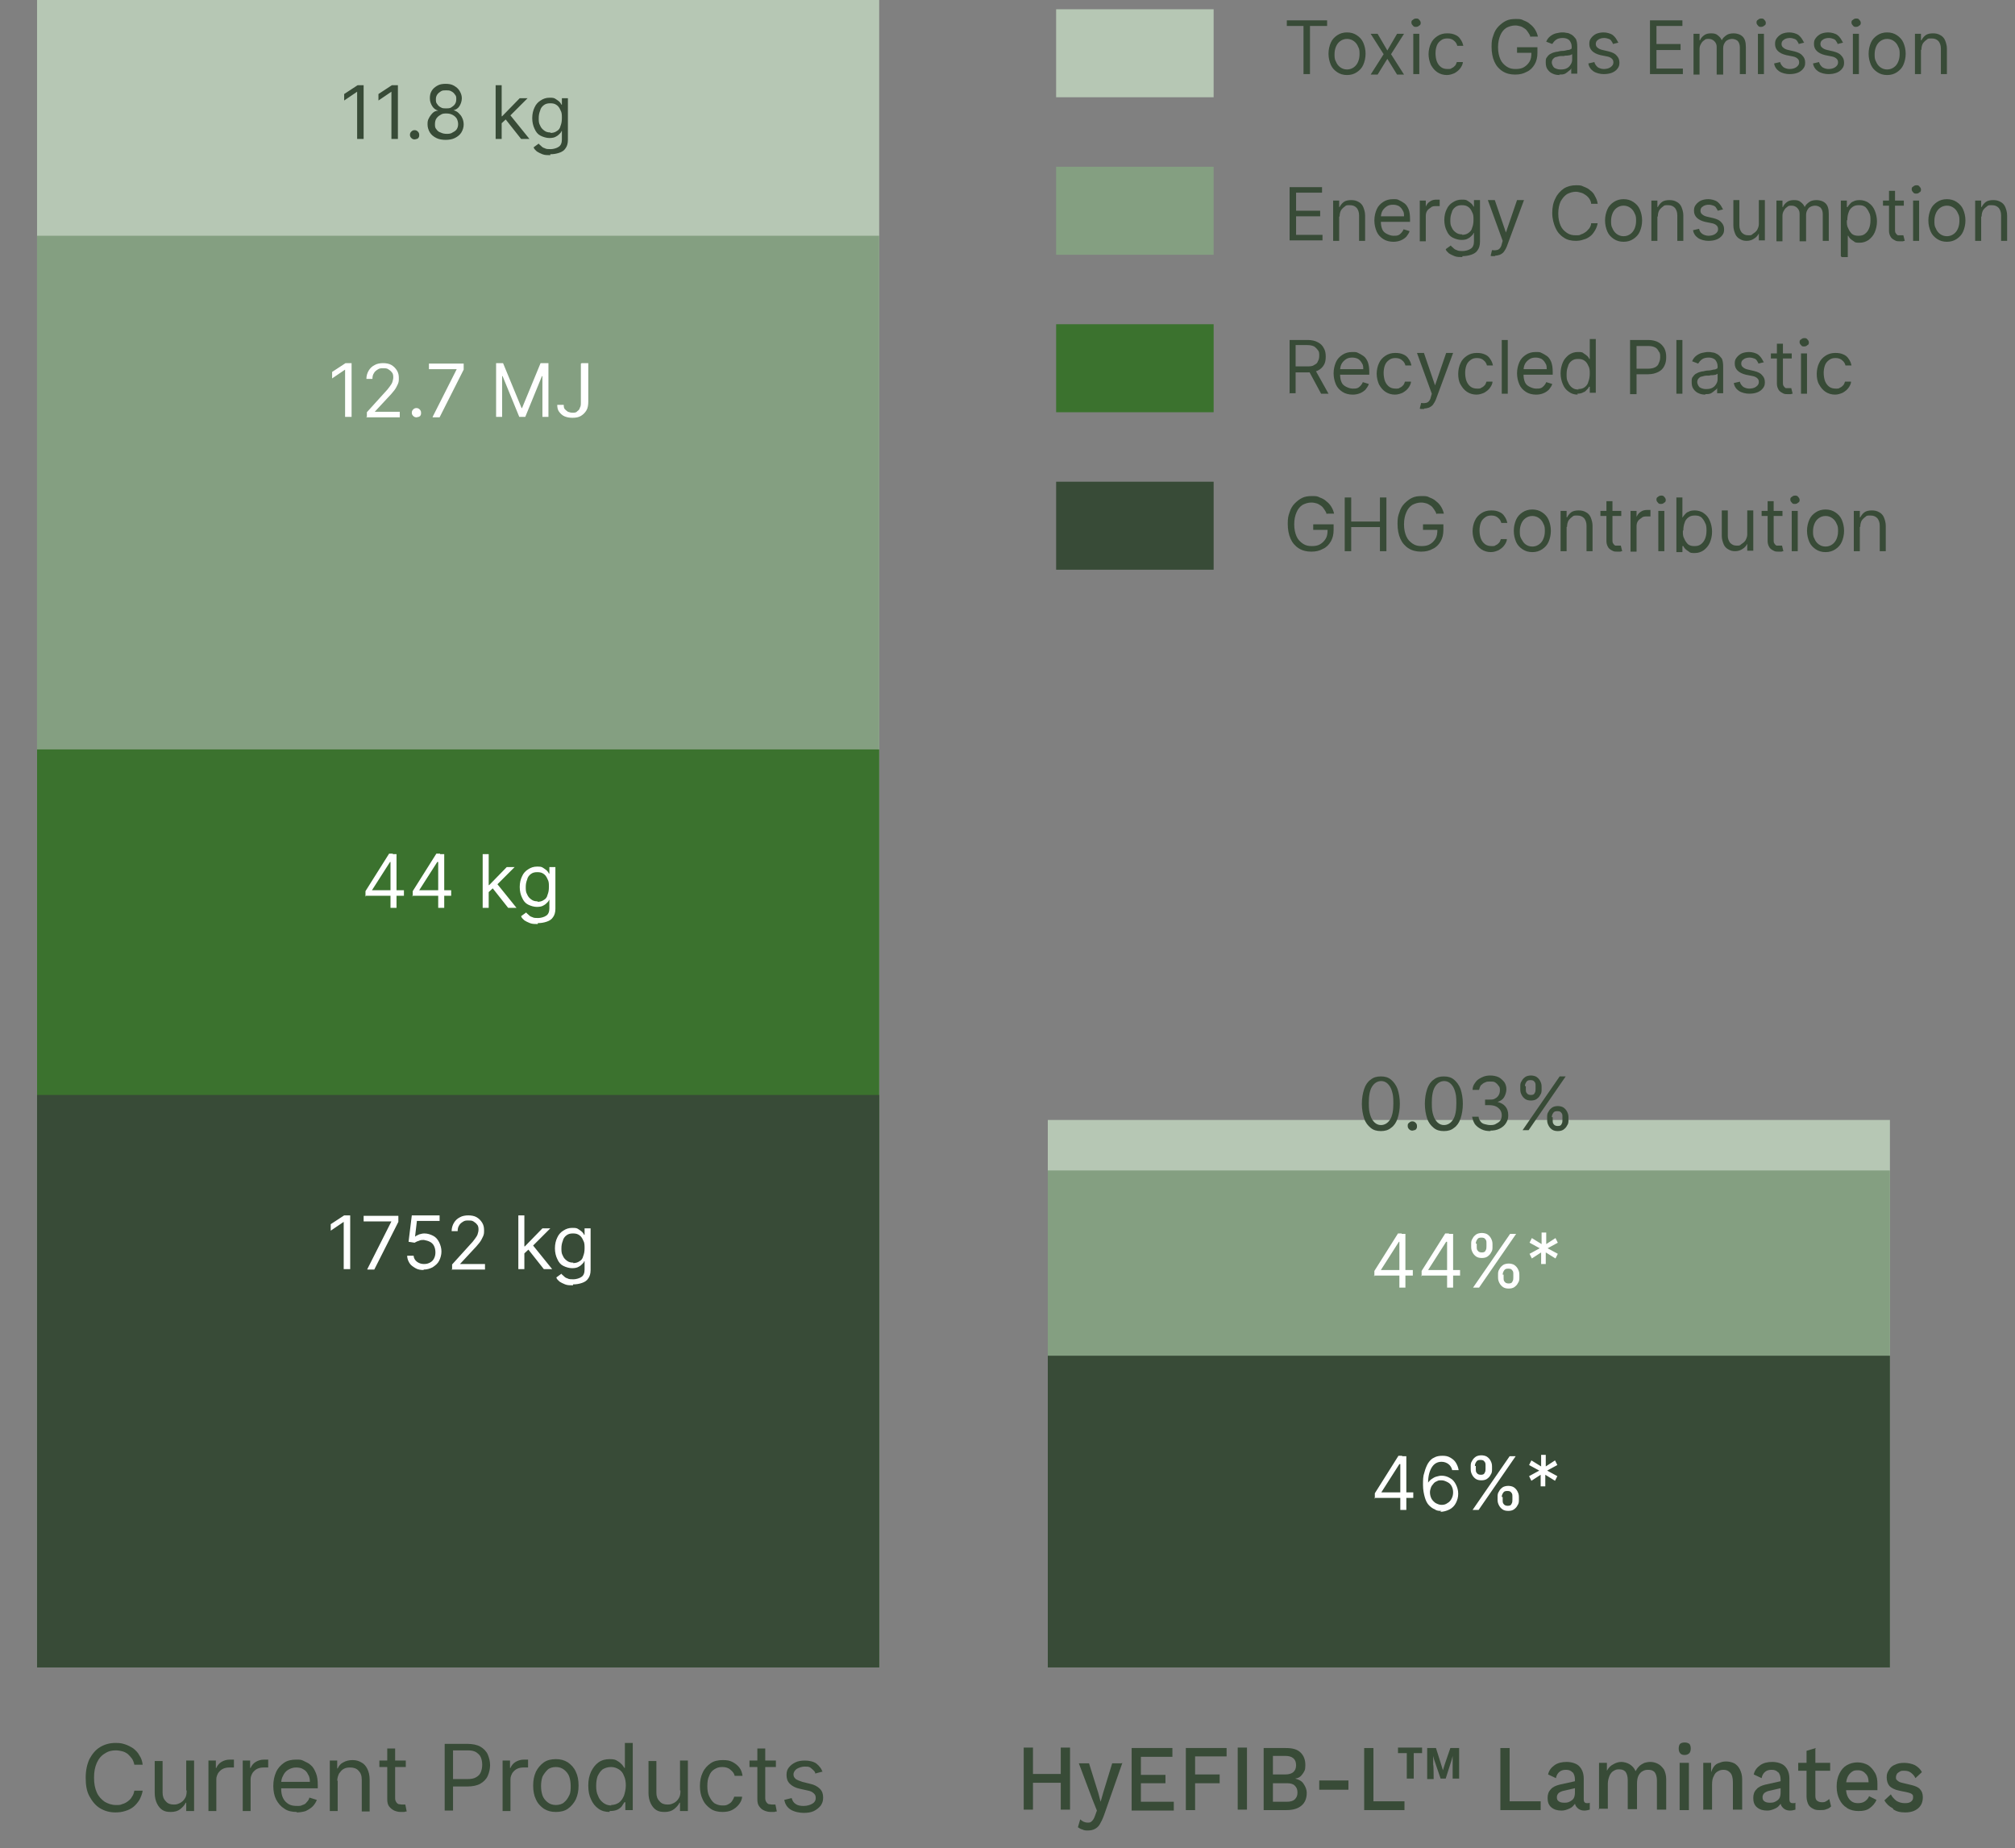
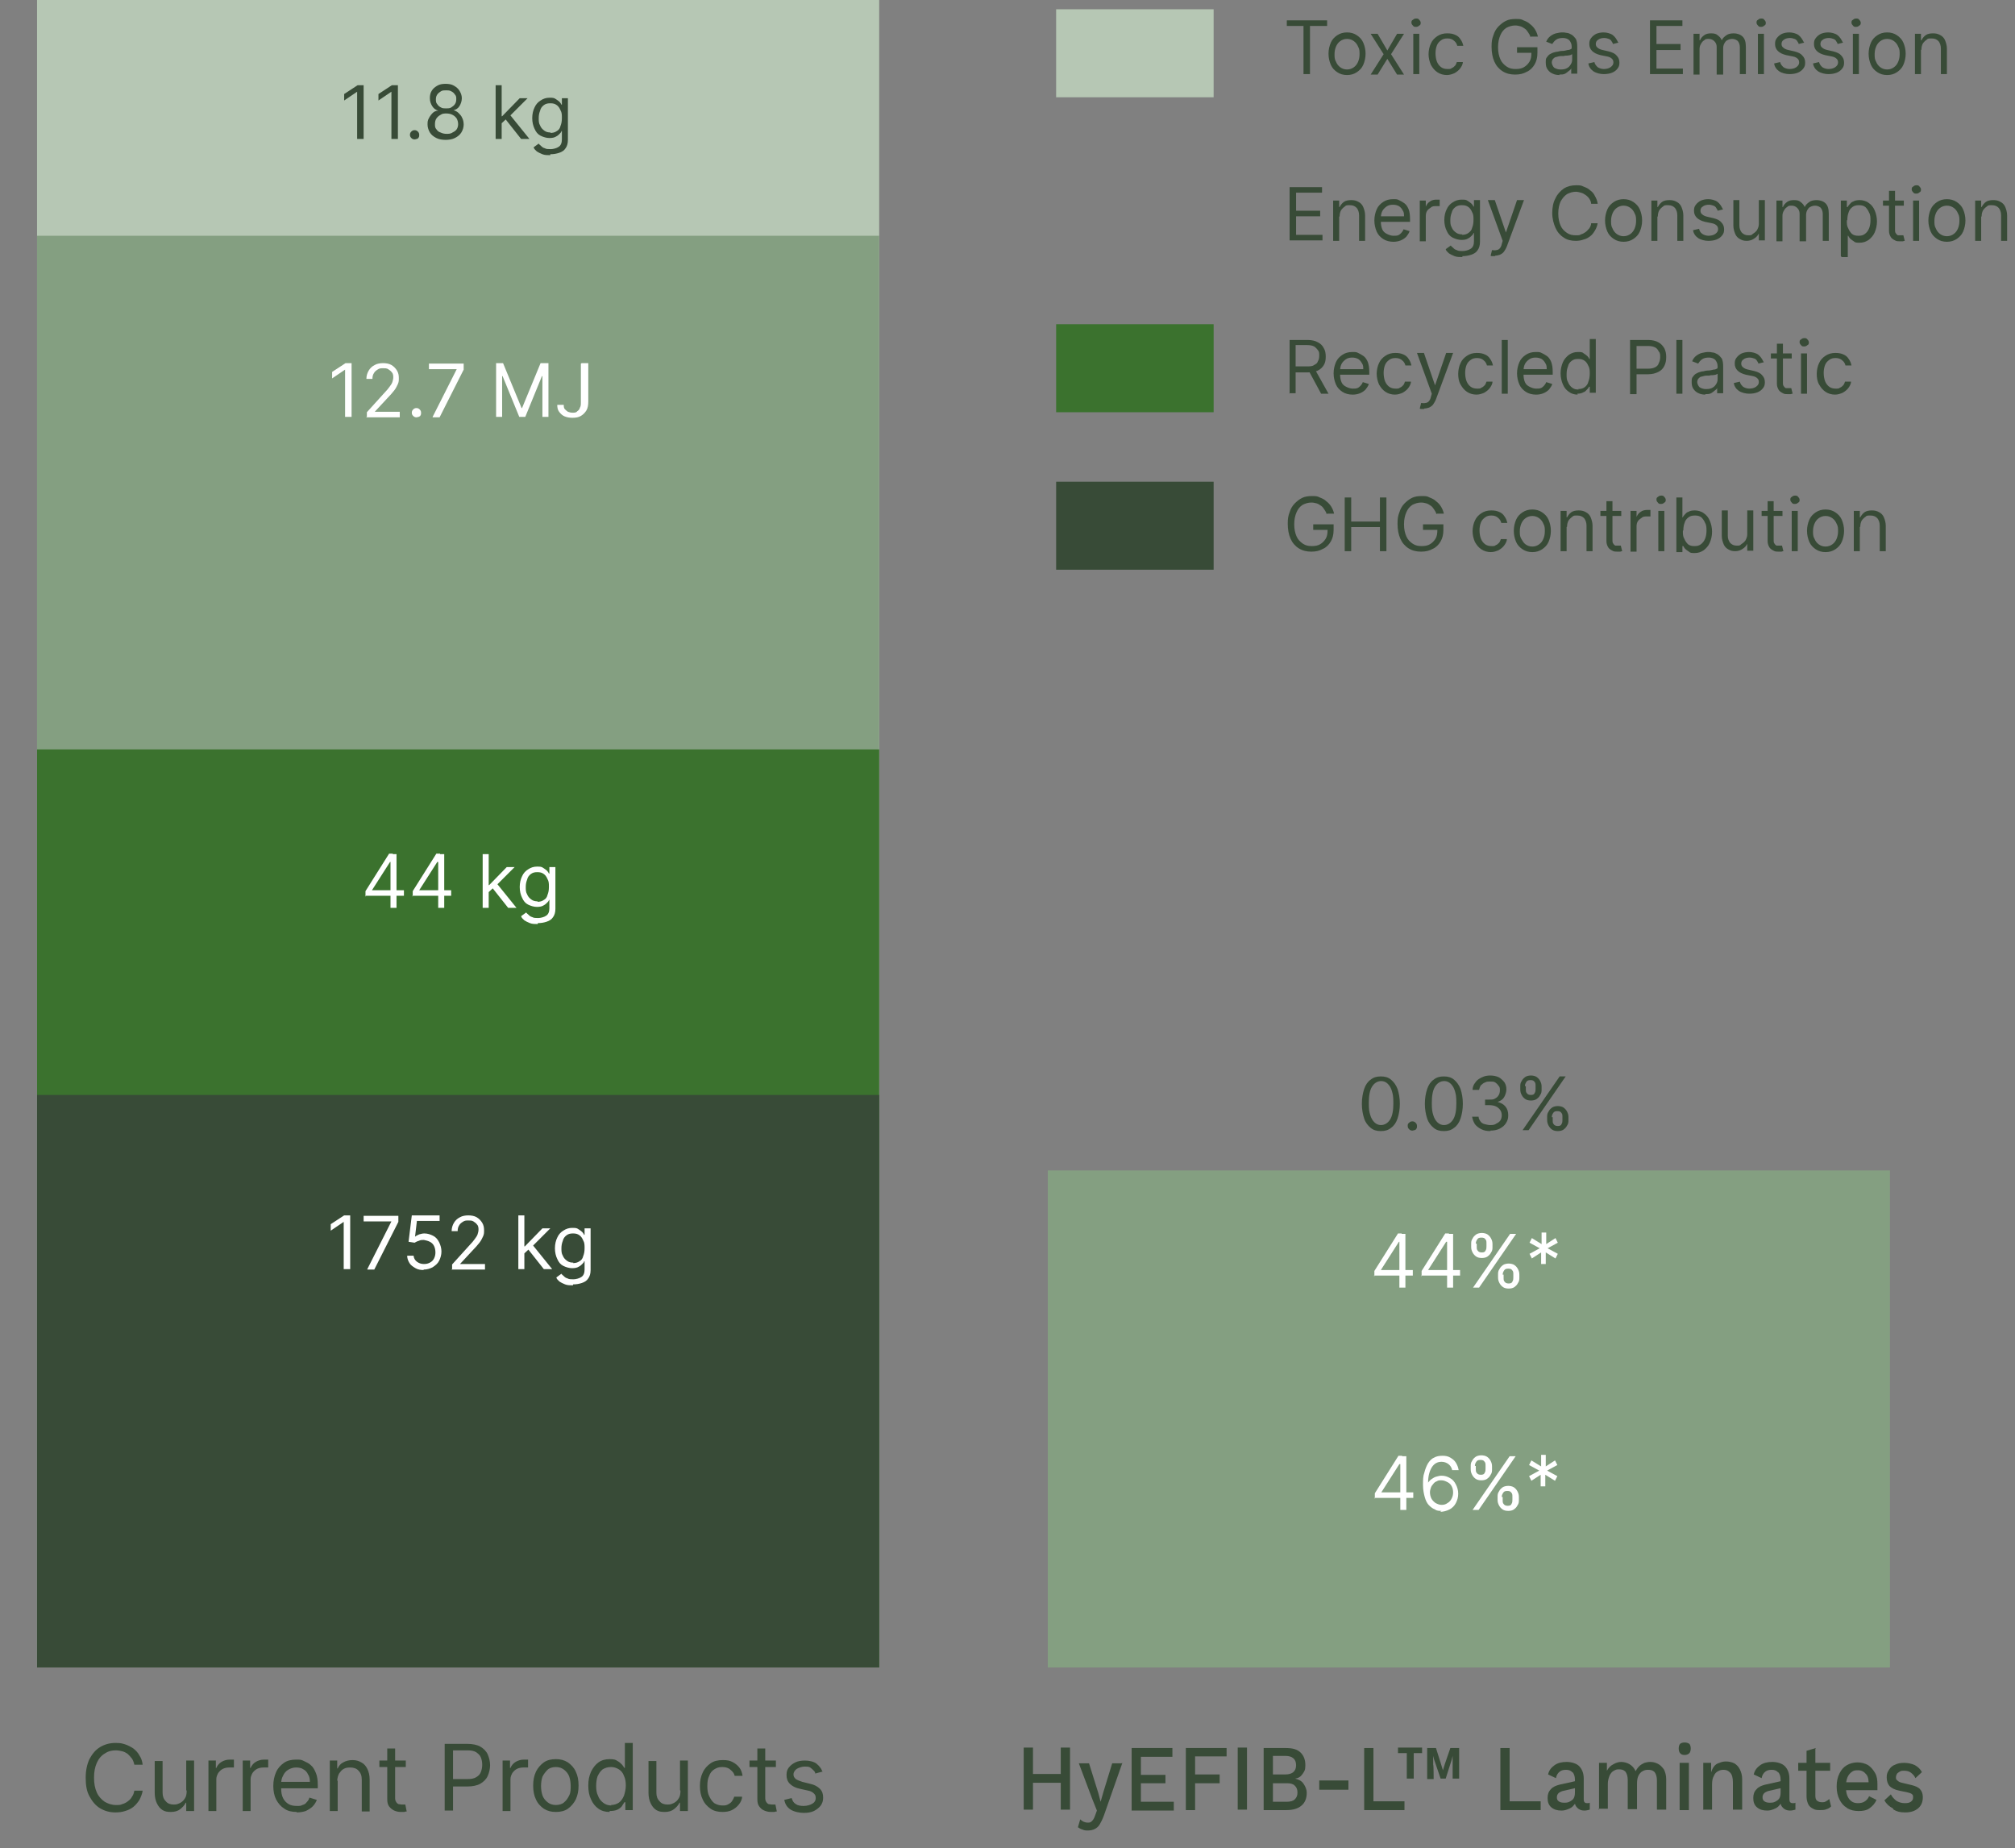
<svg xmlns="http://www.w3.org/2000/svg" id="Layer_1" viewBox="0 0 435 399">
  <rect x="0" y="0" width="435" height="399" fill="#808080" stroke="none" />
  <defs>
    <style>      .st0 {        fill: #849f81;      }      .st1 {        fill: #384b37;      }      .st2 {        fill: #fff;      }      .st3 {        fill: #3b722e;      }      .st4 {        fill: #b6c7b4;      }    </style>
  </defs>
  <path class="st1" d="M30.8,381h-1.8c-.1-.5-.3-1-.5-1.3-.3-.4-.6-.7-.9-1-.4-.3-.8-.5-1.2-.6-.4-.1-.9-.2-1.4-.2-.9,0-1.7.2-2.4.7-.7.4-1.3,1.1-1.7,2-.4.9-.6,1.9-.6,3.2s.2,2.3.6,3.2c.4.9,1,1.5,1.7,2,.7.4,1.5.7,2.4.7s.9,0,1.4-.2c.4-.1.8-.3,1.2-.6.4-.3.7-.6.9-1,.3-.4.4-.8.5-1.3h1.8c-.1.7-.4,1.4-.7,2-.4.6-.8,1.1-1.3,1.5-.5.4-1.1.7-1.8.9-.6.2-1.3.3-2.1.3-1.2,0-2.3-.3-3.3-.9-1-.6-1.7-1.5-2.3-2.6-.6-1.1-.8-2.4-.8-4s.3-2.9.8-4c.6-1.1,1.3-2,2.3-2.6,1-.6,2.1-.9,3.3-.9s1.4.1,2.1.3c.6.2,1.2.5,1.8.9.5.4,1,.9,1.3,1.5.4.6.6,1.2.7,2ZM40.2,386.5v-6.4h1.7v10.9h-1.7v-1.8h-.1c-.3.6-.7,1-1.2,1.4-.5.4-1.2.6-2,.6s-1.3-.1-1.8-.4c-.5-.3-.9-.8-1.2-1.4-.3-.6-.5-1.4-.5-2.3v-6.9h1.7v6.8c0,.8.2,1.4.7,1.9.4.5,1,.7,1.7.7s.8-.1,1.3-.3c.4-.2.8-.5,1.1-1,.3-.4.4-1,.4-1.7ZM45,391v-10.9h1.6v1.6h.1c.2-.5.6-1,1.1-1.3.5-.3,1.1-.5,1.8-.5s.3,0,.5,0c.2,0,.3,0,.4,0v1.7c0,0-.2,0-.4,0-.2,0-.4,0-.6,0-.5,0-1,.1-1.4.3-.4.2-.7.5-1,.9-.2.4-.4.8-.4,1.3v6.9h-1.7ZM52.4,391v-10.9h1.6v1.6h.1c.2-.5.6-1,1.1-1.3.5-.3,1.1-.5,1.8-.5s.3,0,.5,0c.2,0,.3,0,.4,0v1.7c0,0-.2,0-.4,0-.2,0-.4,0-.6,0-.5,0-1,.1-1.4.3-.4.2-.7.5-1,.9-.2.4-.4.8-.4,1.3v6.9h-1.7ZM64.1,391.2c-1.1,0-2-.2-2.7-.7-.8-.5-1.3-1.1-1.8-2-.4-.8-.6-1.8-.6-2.9s.2-2.1.6-3c.4-.9,1-1.5,1.7-2,.7-.5,1.6-.7,2.6-.7s1.1,0,1.7.3,1.1.5,1.5.9c.5.4.8,1,1.1,1.7.3.7.4,1.6.4,2.6v.7h-8.4v-1.4h6.7c0-.6-.1-1.2-.4-1.6-.2-.5-.6-.9-1-1.1-.4-.3-1-.4-1.6-.4s-1.2.2-1.7.5c-.5.3-.9.8-1.1,1.3-.3.5-.4,1.1-.4,1.7v1c0,.8.1,1.5.4,2.1.3.6.7,1,1.2,1.3.5.3,1.1.4,1.8.4s.8,0,1.2-.2c.4-.1.7-.3.9-.6.3-.3.5-.6.6-1l1.6.5c-.2.5-.5,1-.9,1.4-.4.4-.9.7-1.5,1-.6.2-1.3.3-2,.3ZM72.9,384.4v6.6h-1.7v-10.9h1.6v1.7h.1c.3-.6.6-1,1.2-1.3.5-.3,1.2-.5,2-.5s1.4.2,1.9.5c.6.3,1,.8,1.3,1.4.3.6.5,1.4.5,2.3v6.9h-1.7v-6.8c0-.9-.2-1.5-.7-2-.4-.5-1.1-.7-1.8-.7s-1,.1-1.4.3c-.4.2-.7.6-1,1-.2.4-.4,1-.4,1.6ZM87.6,380.1v1.4h-5.7v-1.4h5.7ZM83.6,377.5h1.7v10.4c0,.5,0,.8.2,1.1.1.2.3.4.5.5.2,0,.5.1.7.1s.3,0,.5,0c.1,0,.2,0,.3,0l.3,1.5c-.1,0-.3,0-.5.1-.2,0-.5,0-.8,0-.5,0-.9-.1-1.4-.3-.4-.2-.8-.5-1.1-.9-.3-.4-.4-.9-.4-1.6v-10.9ZM96,391v-14.5h4.9c1.1,0,2.1.2,2.8.6.7.4,1.3,1,1.6,1.7.3.7.5,1.5.5,2.3s-.2,1.6-.5,2.3c-.3.7-.9,1.3-1.6,1.7-.7.4-1.7.6-2.8.6h-3.5v-1.6h3.5c.8,0,1.4-.1,1.9-.4.5-.3.8-.6,1-1.1.2-.5.3-1,.3-1.6s-.1-1.1-.3-1.6c-.2-.5-.6-.8-1-1.1-.5-.3-1.1-.4-1.9-.4h-3.1v13h-1.8ZM108.5,391v-10.9h1.6v1.6h.1c.2-.5.6-1,1.1-1.3.5-.3,1.1-.5,1.8-.5s.3,0,.5,0c.2,0,.3,0,.4,0v1.7c0,0-.2,0-.4,0-.2,0-.4,0-.6,0-.5,0-1,.1-1.4.3-.4.2-.7.5-1,.9-.2.4-.4.8-.4,1.3v6.9h-1.7ZM120,391.2c-1,0-1.8-.2-2.6-.7-.7-.5-1.3-1.1-1.7-2-.4-.8-.6-1.8-.6-3s.2-2.1.6-3c.4-.8,1-1.5,1.7-2,.7-.5,1.6-.7,2.6-.7s1.8.2,2.6.7c.7.5,1.3,1.1,1.7,2,.4.8.6,1.8.6,3s-.2,2.1-.6,3c-.4.8-1,1.5-1.7,2-.7.5-1.6.7-2.6.7ZM120,389.7c.7,0,1.4-.2,1.8-.6.5-.4.8-.9,1.1-1.5s.3-1.3.3-2-.1-1.4-.3-2-.6-1.1-1.1-1.5c-.5-.4-1.1-.6-1.8-.6s-1.4.2-1.8.6-.8.9-1.1,1.5c-.2.6-.3,1.3-.3,2s.1,1.4.3,2c.2.6.6,1.1,1.1,1.5.5.4,1.1.6,1.8.6ZM131.6,391.2c-.9,0-1.7-.2-2.4-.7-.7-.5-1.2-1.1-1.6-2-.4-.8-.6-1.8-.6-3s.2-2.1.6-3c.4-.8.9-1.5,1.6-2,.7-.5,1.5-.7,2.4-.7s1.3.1,1.7.4c.4.2.7.5,1,.8.2.3.4.5.5.7h.1v-5.4h1.7v14.5h-1.6v-1.7h-.2c-.1.2-.3.4-.5.8-.2.3-.6.6-1,.8-.4.2-1,.3-1.7.3ZM131.9,389.7c.7,0,1.2-.2,1.7-.5.5-.4.8-.8,1.1-1.5.2-.6.4-1.4.4-2.2s-.1-1.5-.4-2.1c-.2-.6-.6-1.1-1.1-1.4-.5-.3-1-.5-1.7-.5s-1.3.2-1.8.5c-.5.4-.8.9-1.1,1.5-.2.6-.3,1.3-.3,2.1s.1,1.5.4,2.1c.2.6.6,1.1,1.1,1.5.5.4,1.1.6,1.8.6ZM146.8,386.5v-6.4h1.7v10.9h-1.7v-1.8h-.1c-.3.6-.7,1-1.2,1.4-.5.4-1.2.6-2,.6s-1.3-.1-1.8-.4c-.5-.3-.9-.8-1.2-1.4-.3-.6-.5-1.4-.5-2.3v-6.9h1.7v6.8c0,.8.2,1.4.7,1.9.4.5,1,.7,1.7.7s.8-.1,1.3-.3c.4-.2.8-.5,1.1-1,.3-.4.4-1,.4-1.7ZM156,391.2c-1,0-1.9-.2-2.6-.7-.7-.5-1.3-1.1-1.7-2-.4-.8-.6-1.8-.6-2.9s.2-2.1.6-2.9c.4-.9,1-1.5,1.7-2,.7-.5,1.6-.7,2.6-.7s1.5.1,2.1.4c.6.3,1.1.7,1.5,1.2.4.5.6,1.1.7,1.8h-1.7c-.1-.5-.4-.9-.9-1.3-.4-.4-1-.6-1.8-.6s-1.2.2-1.7.5c-.5.3-.9.8-1.1,1.4-.3.6-.4,1.3-.4,2.2s.1,1.6.4,2.2c.3.6.6,1.1,1.1,1.5.5.3,1.1.5,1.7.5s.8,0,1.2-.2c.4-.2.7-.4.9-.7.2-.3.4-.6.5-1h1.7c0,.6-.3,1.2-.7,1.7-.4.5-.9.9-1.5,1.2-.6.3-1.3.4-2.1.4ZM167.5,380.1v1.4h-5.7v-1.4h5.7ZM163.5,377.5h1.7v10.4c0,.5,0,.8.2,1.1.1.2.3.4.5.5.2,0,.5.1.7.1s.3,0,.5,0c.1,0,.2,0,.3,0l.3,1.5c-.1,0-.3,0-.5.1-.2,0-.5,0-.8,0-.5,0-.9-.1-1.4-.3-.5-.2-.8-.5-1.1-.9-.3-.4-.4-.9-.4-1.6v-10.9ZM177.5,382.5l-1.5.4c0-.3-.2-.5-.4-.7-.2-.2-.4-.4-.7-.6-.3-.2-.7-.2-1.2-.2s-1.2.2-1.7.5c-.4.3-.7.7-.7,1.2s.2.7.5,1c.3.2.8.4,1.4.6l1.6.4c1,.2,1.7.6,2.2,1.1.5.5.7,1.1.7,1.9s-.2,1.2-.5,1.7c-.4.5-.9.9-1.5,1.2-.6.3-1.4.4-2.2.4s-2-.2-2.8-.7-1.2-1.2-1.4-2.1l1.6-.4c.2.6.4,1,.9,1.3.4.3,1,.4,1.7.4s1.4-.2,1.9-.5c.5-.3.7-.7.7-1.2s-.1-.7-.4-1c-.3-.3-.7-.5-1.2-.6l-1.8-.4c-1-.2-1.7-.6-2.2-1.1-.5-.5-.7-1.1-.7-1.9s.2-1.2.5-1.6c.4-.5.8-.8,1.4-1.1.6-.3,1.3-.4,2.1-.4s1.9.2,2.5.7c.6.5,1.1,1.1,1.3,1.9Z" />
  <rect class="st4" x="8" width="181.8" height="360" />
  <rect class="st0" x="8" y="50.9" width="181.8" height="309.1" />
  <rect class="st3" x="8" y="161.8" width="181.8" height="198.2" />
  <rect class="st1" x="8" y="236.4" width="181.8" height="123.6" />
-   <rect class="st4" x="226.2" y="241.8" width="181.8" height="118.2" />
  <rect class="st0" x="226.2" y="252.7" width="181.8" height="107.3" />
-   <rect class="st1" x="226.2" y="292.7" width="181.8" height="67.3" />
  <path class="st1" d="M78.5,18.4v11.6h-1.4v-10.2h0l-2.8,1.9v-1.4l2.9-1.9h1.4ZM85.9,18.4v11.6h-1.4v-10.2h0l-2.8,1.9v-1.4l2.9-1.9h1.4ZM89.5,30.1c-.3,0-.5-.1-.7-.3-.2-.2-.3-.4-.3-.7s.1-.5.3-.7c.2-.2.4-.3.7-.3s.5.1.7.3c.2.2.3.4.3.7s0,.4-.1.5c0,.2-.2.3-.4.4-.2,0-.3.1-.5.1ZM96.3,30.2c-.8,0-1.5-.1-2.1-.4-.6-.3-1.1-.7-1.4-1.2-.3-.5-.5-1.1-.5-1.7,0-.5,0-.9.3-1.4.2-.4.5-.8.8-1.1.3-.3.7-.5,1.2-.5h0c-.6-.2-1-.5-1.3-1-.3-.5-.5-1-.5-1.7,0-.6.1-1.1.4-1.6.3-.5.7-.8,1.2-1.1.5-.3,1.1-.4,1.8-.4s1.3.1,1.8.4c.5.3.9.6,1.2,1.1.3.5.5,1,.5,1.6,0,.6-.2,1.2-.5,1.7-.3.5-.8.8-1.3.9h0c.4.1.8.3,1.1.6.3.3.6.6.8,1.1.2.4.3.9.3,1.4,0,.6-.2,1.2-.5,1.7-.3.5-.8.9-1.4,1.2-.6.3-1.3.4-2.1.4ZM96.3,28.9c.5,0,1,0,1.4-.3.4-.2.7-.4.9-.7.2-.3.3-.7.3-1.1,0-.4-.1-.8-.3-1.2-.2-.3-.5-.6-.9-.8-.4-.2-.8-.3-1.3-.3s-.9,0-1.3.3c-.4.2-.7.5-.9.8-.2.3-.3.7-.3,1.2,0,.4,0,.8.3,1.1.2.3.5.6.9.7.4.2.8.3,1.4.3ZM96.3,23.4c.4,0,.8,0,1.1-.2.3-.2.6-.4.8-.7s.3-.6.3-1.1c0-.4,0-.7-.3-1-.2-.3-.4-.5-.8-.7-.3-.2-.7-.2-1.1-.2s-.8,0-1.1.2c-.3.2-.6.4-.8.7-.2.3-.3.6-.3,1,0,.4,0,.8.3,1.1.2.3.4.5.8.7.3.2.7.2,1.1.2ZM108.2,26.8v-1.7s.2,0,.2,0l3.8-3.9h1.7l-4.1,4.1h-.1l-1.5,1.4ZM107,30v-11.6h1.3v11.6h-1.3ZM112.5,30l-3.4-4.3,1-.9,4.2,5.2h-1.7ZM118.8,33.5c-.6,0-1.2,0-1.7-.2-.5-.2-.9-.4-1.2-.6-.3-.3-.6-.5-.7-.9l1.1-.8c.1.2.3.3.5.5.2.2.4.4.8.5.3.2.8.2,1.3.2s1.3-.2,1.7-.5c.5-.3.7-.9.7-1.6v-1.8h-.1c0,.2-.2.4-.4.6-.2.2-.4.4-.8.6-.3.2-.8.3-1.4.3s-1.3-.2-1.9-.5c-.6-.3-1-.8-1.3-1.5-.3-.6-.5-1.4-.5-2.3s.2-1.7.5-2.3c.3-.7.8-1.2,1.3-1.5.6-.4,1.2-.6,1.9-.6s1,0,1.4.3c.3.2.6.4.8.6.2.2.3.4.4.6h.1v-1.4h1.3v9c0,.8-.2,1.4-.5,1.8-.3.5-.8.8-1.4,1-.6.2-1.2.3-1.9.3ZM118.8,28.7c.5,0,1-.1,1.4-.4.4-.2.7-.6.8-1.1.2-.5.3-1,.3-1.7s0-1.2-.3-1.7c-.2-.5-.5-.9-.8-1.1-.4-.3-.8-.4-1.4-.4s-1,.1-1.4.4c-.4.3-.7.7-.8,1.2-.2.5-.3,1-.3,1.6s0,1.1.3,1.6c.2.5.5.8.9,1.1.4.3.8.4,1.4.4Z" />
  <path class="st2" d="M75.9,78.4v11.6h-1.4v-10.2h0l-2.8,1.9v-1.4l2.9-1.9h1.4ZM79.2,90v-1l3.8-4.2c.5-.5.8-.9,1.1-1.3.3-.4.5-.7.6-1,.1-.3.2-.7.2-1s0-.8-.3-1.1c-.2-.3-.5-.5-.8-.7-.3-.2-.7-.2-1.1-.2s-.8,0-1.2.3c-.3.2-.6.4-.8.8-.2.3-.3.7-.3,1.2h-1.3c0-.7.2-1.3.5-1.8.3-.5.7-.9,1.3-1.2.5-.3,1.2-.4,1.8-.4s1.3.1,1.8.4c.5.3.9.7,1.2,1.2.3.5.4,1,.4,1.6s0,.8-.2,1.3c-.2.4-.4.9-.8,1.4-.4.5-.9,1.1-1.6,1.8l-2.6,2.8h0c0,0,5.4,0,5.4,0v1.2h-7.3ZM89.9,90.1c-.3,0-.5-.1-.7-.3-.2-.2-.3-.4-.3-.7s.1-.5.3-.7c.2-.2.4-.3.7-.3s.5.1.7.3c.2.2.3.4.3.7s0,.4-.1.5c0,.2-.2.3-.4.4-.2,0-.3.1-.5.1ZM93.4,90l5.2-10.3h0c0,0-6,0-6,0v-1.2h7.5v1.3l-5.2,10.3h-1.5ZM106.9,78.4h1.7l4,9.7h.1l4-9.7h1.7v11.6h-1.3v-8.8h-.1l-3.6,8.8h-1.3l-3.6-8.8h-.1v8.8h-1.3v-11.6ZM125.6,78.4h1.4v8.3c0,.7-.1,1.4-.4,1.9-.3.5-.7.9-1.2,1.2-.5.3-1.1.4-1.8.4s-1.2-.1-1.7-.3c-.5-.2-.9-.6-1.2-1-.3-.4-.4-.9-.4-1.5h1.4c0,.3,0,.6.2.9.2.2.4.4.7.6.3.1.6.2,1,.2s.8,0,1-.3c.3-.2.5-.4.6-.8.2-.3.2-.7.2-1.2v-8.3Z" />
  <path class="st2" d="M78.9,193.6v-1.2l5.1-8.1h.8v1.8h-.6l-3.9,6.1h0c0,0,6.9,0,6.9,0v1.2h-8.4ZM84.3,196v-11.6h1.3v11.6h-1.3ZM89.1,193.6v-1.2l5.1-8.1h.8v1.8h-.6l-3.9,6.1h0c0,0,6.9,0,6.9,0v1.2h-8.4ZM94.6,196v-11.6h1.3v11.6h-1.3ZM105.4,192.8v-1.7s.2,0,.2,0l3.8-3.9h1.7l-4.1,4.1h-.1l-1.5,1.4ZM104.2,196v-11.6h1.3v11.6h-1.3ZM109.7,196l-3.4-4.3,1-.9,4.2,5.2h-1.7ZM116.1,199.5c-.6,0-1.2,0-1.7-.2-.5-.2-.9-.4-1.2-.6-.3-.3-.6-.5-.7-.9l1.1-.8c.1.2.3.3.5.5.2.2.4.4.8.5.3.2.8.2,1.3.2s1.3-.2,1.7-.5c.5-.3.7-.9.7-1.6v-1.8h-.1c0,.2-.2.4-.4.6-.2.2-.4.4-.8.6-.3.2-.8.3-1.4.3s-1.3-.2-1.9-.5c-.6-.3-1-.8-1.3-1.5-.3-.6-.5-1.4-.5-2.3s.2-1.7.5-2.3c.3-.7.8-1.2,1.3-1.5.6-.4,1.2-.6,1.9-.6s1,0,1.4.3c.3.2.6.4.8.6.2.2.3.4.4.6h.1v-1.4h1.3v9c0,.8-.2,1.4-.5,1.8-.3.5-.8.8-1.4,1-.6.2-1.2.3-1.9.3ZM116,194.7c.5,0,1-.1,1.4-.4.4-.2.7-.6.8-1.1.2-.5.3-1,.3-1.7s0-1.2-.3-1.7c-.2-.5-.5-.9-.8-1.1-.4-.3-.8-.4-1.4-.4s-1,.1-1.4.4c-.4.3-.7.7-.8,1.2-.2.5-.3,1-.3,1.6s0,1.1.3,1.6c.2.5.5.8.9,1.1.4.3.8.4,1.4.4Z" />
  <path class="st2" d="M75.6,262.4v11.6h-1.4v-10.2h0l-2.8,1.9v-1.4l2.9-1.9h1.4ZM79.3,274l5.2-10.3h0c0,0-6,0-6,0v-1.2h7.5v1.3l-5.2,10.3h-1.5ZM91.5,274.2c-.7,0-1.3-.1-1.8-.4-.5-.3-1-.6-1.3-1.1-.3-.5-.5-1-.5-1.6h1.4c0,.5.3,1,.7,1.3.4.3.9.5,1.5.5s.9-.1,1.3-.3c.4-.2.7-.5.9-.9.2-.4.3-.8.3-1.3s-.1-1-.3-1.4c-.2-.4-.5-.7-.9-.9-.4-.2-.8-.3-1.3-.4-.4,0-.7,0-1.1.2-.4.1-.7.3-.9.4l-1.3-.2.7-5.7h6v1.2h-4.9l-.4,3.4h0c.2-.2.5-.3.9-.5.4-.1.7-.2,1.1-.2.7,0,1.3.2,1.9.5.6.3,1,.8,1.3,1.4.3.6.5,1.3.5,2s-.2,1.4-.5,2c-.3.6-.8,1-1.4,1.4-.6.3-1.2.5-2,.5ZM97.6,274v-1l3.8-4.2c.5-.5.8-.9,1.1-1.3.3-.4.5-.7.6-1,.1-.3.2-.7.2-1s0-.8-.3-1.1c-.2-.3-.5-.5-.8-.7-.3-.2-.7-.2-1.1-.2s-.8,0-1.2.3c-.3.2-.6.4-.8.8-.2.3-.3.7-.3,1.2h-1.3c0-.7.2-1.3.5-1.8.3-.5.7-.9,1.3-1.2.5-.3,1.2-.4,1.8-.4s1.3.1,1.8.4c.5.3.9.7,1.2,1.2.3.5.4,1,.4,1.6s0,.8-.2,1.3c-.2.4-.4.9-.8,1.4-.4.5-.9,1.1-1.6,1.8l-2.6,2.8h0c0,0,5.4,0,5.4,0v1.2h-7.3ZM113.1,270.8v-1.7s.2,0,.2,0l3.8-3.9h1.7l-4.1,4.1h-.1l-1.5,1.4ZM111.9,274v-11.6h1.3v11.6h-1.3ZM117.4,274l-3.4-4.3,1-.9,4.2,5.2h-1.7ZM123.7,277.5c-.6,0-1.2,0-1.7-.2-.5-.2-.9-.4-1.2-.6-.3-.3-.6-.5-.7-.9l1.1-.8c.1.2.3.3.5.5.2.2.4.4.8.5.3.2.8.2,1.3.2s1.3-.2,1.7-.5c.5-.3.7-.9.7-1.6v-1.8h-.1c0,.2-.2.4-.4.6-.2.2-.4.4-.8.6-.3.2-.8.3-1.4.3s-1.3-.2-1.9-.5c-.6-.3-1-.8-1.3-1.5-.3-.6-.5-1.4-.5-2.3s.2-1.7.5-2.3c.3-.7.8-1.2,1.3-1.5.6-.4,1.2-.6,1.9-.6s1,0,1.4.3c.3.2.6.4.8.6.2.2.3.4.4.6h.1v-1.4h1.3v9c0,.8-.2,1.4-.5,1.8-.3.5-.8.8-1.4,1-.6.2-1.2.3-1.9.3ZM123.7,272.7c.5,0,1-.1,1.4-.4.4-.2.7-.6.8-1.1.2-.5.3-1,.3-1.7s0-1.2-.3-1.7c-.2-.5-.5-.9-.8-1.1-.4-.3-.8-.4-1.4-.4s-1,.1-1.4.4c-.4.3-.7.7-.8,1.2-.2.5-.3,1-.3,1.6s0,1.1.3,1.6c.2.5.5.8.9,1.1.4.3.8.4,1.4.4Z" />
  <path class="st2" d="M296.7,275.6v-1.2l5.1-8.1h.8v1.8h-.6l-3.9,6.1h0c0,0,6.9,0,6.9,0v1.2h-8.4ZM302.1,278v-11.6h1.3v11.6h-1.3ZM306.9,275.6v-1.2l5.1-8.1h.8v1.8h-.6l-3.9,6.1h0c0,0,6.9,0,6.9,0v1.2h-8.4ZM312.4,278v-11.6h1.3v11.6h-1.3ZM323.4,275.8v-.6c0-.4,0-.8.3-1.2.2-.4.4-.6.8-.9.3-.2.8-.3,1.2-.3s.9.1,1.2.3c.3.2.6.5.8.9.2.4.3.7.3,1.2v.6c0,.4,0,.8-.3,1.2-.2.4-.4.6-.8.9-.3.2-.7.3-1.2.3s-.9-.1-1.2-.3c-.3-.2-.6-.5-.8-.9-.2-.4-.3-.7-.3-1.2ZM324.6,275.2v.6c0,.4,0,.7.2.9.2.3.5.4.9.4s.7-.1.8-.4c.2-.3.2-.6.2-.9v-.6c0-.4,0-.7-.2-.9-.2-.3-.4-.4-.9-.4s-.7.1-.9.4c-.2.3-.3.6-.3.9ZM317.6,269.2v-.6c0-.4,0-.8.3-1.2.2-.4.4-.6.8-.9.3-.2.8-.3,1.2-.3s.9.1,1.2.3c.3.2.6.5.8.9.2.4.3.7.3,1.2v.6c0,.4,0,.8-.3,1.2-.2.4-.4.6-.8.9-.3.2-.7.3-1.2.3s-.9-.1-1.2-.3c-.3-.2-.6-.5-.8-.9-.2-.4-.3-.7-.3-1.2ZM318.8,268.5v.6c0,.4,0,.7.2.9.2.3.5.4.9.4s.7-.1.8-.4c.2-.3.2-.6.2-.9v-.6c0-.4,0-.7-.2-.9-.2-.3-.4-.4-.9-.4s-.7.1-.9.4c-.2.3-.3.6-.3.9ZM318,278l8-11.6h1.3l-8,11.6h-1.3ZM332.7,272.9v-2.5c0,0-2,1.3-2,1.3l-.5-1,2.2-1.2-2.2-1.2.5-1,2.1,1.3v-2.5c0,0,1,0,1,0v2.5c0,0,2-1.3,2-1.3l.5,1-2.2,1.2,2.2,1.2-.5,1-2.1-1.3v2.5c0,0-1,0-1,0Z" />
  <path class="st2" d="M296.8,323.6v-1.2l5.1-8.1h.8v1.8h-.6l-3.9,6.1h0c0,0,6.9,0,6.9,0v1.2h-8.4ZM302.3,326v-11.6h1.3v11.6h-1.3ZM311.2,326.2c-.5,0-1,0-1.4-.3-.5-.2-.9-.5-1.3-.9-.4-.4-.7-1-.9-1.7-.2-.7-.4-1.6-.4-2.7s0-1.9.3-2.7c.2-.8.5-1.5.8-2,.4-.6.8-1,1.3-1.2.5-.3,1.1-.4,1.8-.4s1.2.1,1.7.4c.5.3.9.6,1.2,1.1s.5,1,.6,1.6h-1.4c-.1-.5-.4-1-.8-1.3-.4-.3-.9-.5-1.5-.5-.9,0-1.6.4-2.1,1.2-.5.8-.8,1.9-.8,3.3h0c.2-.3.5-.6.8-.8.3-.2.6-.4,1-.5.4-.1.7-.2,1.1-.2.7,0,1.3.2,1.8.5.6.3,1,.8,1.3,1.4.3.6.5,1.2.5,2s-.2,1.4-.5,2c-.3.6-.8,1.1-1.4,1.4-.6.3-1.3.5-2,.5ZM311.2,324.9c.5,0,.9-.1,1.3-.4.4-.2.7-.6.9-1,.2-.4.3-.8.3-1.3s-.1-.9-.3-1.3c-.2-.4-.5-.7-.9-.9-.4-.2-.8-.4-1.3-.4s-.7,0-1,.2c-.3.1-.6.3-.8.6-.2.2-.4.5-.5.8-.1.3-.2.6-.2,1s.1.9.3,1.3c.2.4.5.7.9,1,.4.2.8.4,1.3.4ZM323.3,323.8v-.6c0-.4,0-.8.3-1.2.2-.4.4-.6.8-.9.3-.2.8-.3,1.2-.3s.9.1,1.2.3c.3.2.6.5.8.9.2.4.3.7.3,1.2v.6c0,.4,0,.8-.3,1.2-.2.4-.4.6-.8.9-.3.2-.7.3-1.2.3s-.9-.1-1.2-.3c-.3-.2-.6-.5-.8-.9-.2-.4-.3-.7-.3-1.2ZM324.4,323.2v.6c0,.4,0,.7.2.9.2.3.5.4.9.4s.7-.1.8-.4c.2-.3.2-.6.2-.9v-.6c0-.4,0-.7-.2-.9-.2-.3-.4-.4-.9-.4s-.7.1-.9.4c-.2.3-.3.6-.3.9ZM317.5,317.2v-.6c0-.4,0-.8.3-1.2.2-.4.4-.6.8-.9.3-.2.8-.3,1.2-.3s.9.1,1.2.3c.3.2.6.5.8.9.2.4.3.7.3,1.2v.6c0,.4,0,.8-.3,1.2-.2.4-.4.6-.8.9-.3.2-.7.3-1.2.3s-.9-.1-1.2-.3c-.3-.2-.6-.5-.8-.9-.2-.4-.3-.7-.3-1.2ZM318.6,316.5v.6c0,.4,0,.7.2.9.2.3.5.4.9.4s.7-.1.8-.4c.2-.3.2-.6.2-.9v-.6c0-.4,0-.7-.2-.9-.2-.3-.4-.4-.9-.4s-.7.1-.9.4c-.2.3-.3.6-.3.9ZM317.9,326l8-11.6h1.3l-8,11.6h-1.3ZM332.6,320.9v-2.5c0,0-2,1.3-2,1.3l-.5-1,2.2-1.2-2.2-1.2.5-1,2.1,1.3v-2.5c0,0,1,0,1,0v2.5c0,0,2-1.3,2-1.3l.5,1-2.2,1.2,2.2,1.2-.5,1-2.1-1.3v2.5c0,0-1,0-1,0Z" />
  <path class="st1" d="M298.1,244.2c-.9,0-1.6-.2-2.2-.7-.6-.5-1.1-1.1-1.4-2-.3-.9-.5-2-.5-3.2s.2-2.3.5-3.2c.3-.9.8-1.6,1.4-2,.6-.5,1.3-.7,2.2-.7s1.6.2,2.2.7c.6.5,1.1,1.2,1.4,2,.3.9.5,2,.5,3.2s-.2,2.3-.5,3.2c-.3.9-.8,1.6-1.4,2-.6.5-1.3.7-2.2.7ZM298.1,242.9c.8,0,1.5-.4,2-1.2.5-.8.7-2,.7-3.5s-.1-1.9-.3-2.6c-.2-.7-.5-1.2-.9-1.6-.4-.4-.9-.6-1.4-.6-.8,0-1.5.4-2,1.2-.5.8-.7,2-.7,3.5s.1,1.9.3,2.6.5,1.2.9,1.6c.4.4.9.6,1.4.6ZM304.9,244.1c-.3,0-.5-.1-.7-.3-.2-.2-.3-.4-.3-.7s0-.5.3-.7c.2-.2.4-.3.7-.3s.5.1.7.3c.2.2.3.4.3.7s0,.4-.1.5c0,.2-.2.3-.4.4-.2,0-.3.1-.5.1ZM311.7,244.2c-.9,0-1.6-.2-2.2-.7-.6-.5-1.1-1.1-1.4-2-.3-.9-.5-2-.5-3.2s.2-2.3.5-3.2c.3-.9.8-1.6,1.4-2,.6-.5,1.3-.7,2.2-.7s1.6.2,2.2.7c.6.5,1.1,1.2,1.4,2,.3.9.5,2,.5,3.2s-.2,2.3-.5,3.2c-.3.9-.8,1.6-1.4,2-.6.5-1.3.7-2.2.7ZM311.7,242.9c.8,0,1.5-.4,2-1.2.5-.8.7-2,.7-3.5s-.1-1.9-.3-2.6c-.2-.7-.5-1.2-.9-1.6-.4-.4-.9-.6-1.4-.6-.8,0-1.5.4-2,1.2-.5.8-.7,2-.7,3.5s.1,1.9.3,2.6c.2.7.5,1.2.9,1.6.4.4.9.6,1.4.6ZM321.8,244.2c-.8,0-1.4-.1-2-.4-.6-.3-1-.6-1.4-1.1-.3-.5-.5-1-.6-1.6h1.4c0,.4.2.7.4,1,.2.3.5.5.9.6.4.1.8.2,1.2.2s.9,0,1.3-.3c.4-.2.7-.4.9-.7.2-.3.3-.7.3-1.1s-.1-.8-.3-1.1c-.2-.3-.5-.6-.9-.8-.4-.2-.9-.3-1.5-.3h-.9v-1.2h.9c.5,0,.9,0,1.2-.2.4-.2.6-.4.8-.7.2-.3.3-.7.3-1.1s0-.7-.3-1c-.2-.3-.4-.5-.7-.7-.3-.2-.7-.2-1.1-.2s-.8,0-1.1.2c-.4.1-.6.4-.9.6-.2.3-.3.6-.4,1h-1.4c0-.6.2-1.1.6-1.6.3-.5.8-.8,1.4-1.1.6-.3,1.2-.4,1.8-.4s1.3.1,1.9.4c.5.3.9.7,1.2,1.1.3.5.4,1,.4,1.5s-.2,1.2-.5,1.7c-.3.5-.8.8-1.4,1h0c.7.2,1.3.5,1.7,1,.4.5.6,1.1.6,1.9s-.2,1.2-.5,1.7c-.3.5-.8.9-1.4,1.2-.6.3-1.3.4-2,.4ZM334,241.8v-.6c0-.4,0-.8.3-1.2.2-.4.4-.6.8-.9.3-.2.8-.3,1.2-.3s.9.1,1.2.3c.3.2.6.5.8.9.2.4.3.7.3,1.2v.6c0,.4,0,.8-.3,1.2-.2.4-.4.6-.8.9-.3.2-.7.3-1.2.3s-.9-.1-1.2-.3c-.3-.2-.6-.5-.8-.9-.2-.4-.3-.7-.3-1.2ZM335.2,241.2v.6c0,.4,0,.7.2.9.2.3.5.4.9.4s.7-.1.8-.4c.2-.3.2-.6.2-.9v-.6c0-.4,0-.7-.2-.9-.2-.3-.4-.4-.9-.4s-.7.1-.9.4c-.2.3-.3.6-.3.9ZM328.2,235.2v-.6c0-.4,0-.8.3-1.2.2-.4.4-.6.8-.9.3-.2.8-.3,1.2-.3s.9.1,1.2.3c.3.2.6.5.8.9.2.4.3.7.3,1.2v.6c0,.4,0,.8-.3,1.2-.2.4-.4.6-.8.9-.3.2-.7.3-1.2.3s-.9-.1-1.2-.3c-.3-.2-.6-.5-.8-.9-.2-.4-.3-.7-.3-1.2ZM329.4,234.5v.6c0,.4,0,.7.2.9.2.3.5.4.9.4s.7-.1.8-.4c.2-.3.2-.6.2-.9v-.6c0-.4,0-.7-.2-.9-.2-.3-.4-.4-.9-.4s-.7.1-.9.4c-.2.3-.3.6-.3.9ZM328.7,244l8-11.6h1.3l-8,11.6h-1.3Z" />
  <rect class="st4" x="228" y="2" width="34" height="19" />
-   <rect class="st0" x="228" y="36" width="34" height="19" />
  <rect class="st3" x="228" y="70" width="34" height="19" />
  <rect class="st1" x="228" y="104" width="34" height="19" />
  <path class="st1" d="M277.8,5.6v-1.2h8.7v1.2h-3.7v10.4h-1.4V5.6h-3.7ZM290.8,16.2c-.8,0-1.5-.2-2.1-.6-.6-.4-1.1-.9-1.4-1.6-.3-.7-.5-1.5-.5-2.4s.2-1.7.5-2.4c.3-.7.8-1.2,1.4-1.6.6-.4,1.3-.6,2.1-.6s1.5.2,2.1.6c.6.4,1.1.9,1.4,1.6.3.7.5,1.5.5,2.4s-.2,1.7-.5,2.4c-.3.7-.8,1.2-1.4,1.6-.6.4-1.3.6-2.1.6ZM290.8,15c.6,0,1.1-.2,1.5-.5.4-.3.7-.7.9-1.2s.3-1,.3-1.6,0-1.1-.3-1.6c-.2-.5-.5-.9-.9-1.2-.4-.3-.9-.5-1.5-.5s-1.1.2-1.5.5c-.4.3-.7.7-.9,1.2-.2.5-.3,1-.3,1.6s0,1.1.3,1.6c.2.5.5.9.9,1.2.4.3.9.5,1.5.5ZM297.4,7.3l2.1,3.6,2.1-3.6h1.5l-2.8,4.4,2.8,4.4h-1.5l-2.1-3.4-2.1,3.4h-1.5l2.8-4.4-2.8-4.4h1.5ZM305.1,16V7.3h1.3v8.7h-1.3ZM305.7,5.8c-.3,0-.5,0-.7-.3-.2-.2-.3-.4-.3-.6s0-.5.3-.6c.2-.2.4-.3.7-.3s.5,0,.7.3c.2.2.3.4.3.6s0,.5-.3.6c-.2.2-.4.3-.7.3ZM312.4,16.2c-.8,0-1.5-.2-2.1-.6-.6-.4-1-.9-1.4-1.6-.3-.7-.5-1.5-.5-2.3s.2-1.7.5-2.3c.3-.7.8-1.2,1.4-1.6.6-.4,1.3-.6,2.1-.6s1.2.1,1.7.3c.5.2.9.5,1.2,1,.3.4.5.9.6,1.4h-1.3c-.1-.4-.3-.8-.7-1.1-.3-.3-.8-.5-1.4-.5s-1,.1-1.4.4c-.4.3-.7.6-.9,1.1-.2.5-.3,1.1-.3,1.7s.1,1.3.3,1.8c.2.5.5.9.9,1.2.4.3.9.4,1.4.4s.7,0,.9-.2c.3-.1.5-.3.7-.5.2-.2.3-.5.4-.8h1.3c0,.5-.3,1-.6,1.4-.3.4-.7.7-1.2,1-.5.2-1,.4-1.7.4ZM330.4,8c-.1-.4-.3-.7-.5-1-.2-.3-.4-.6-.7-.8-.3-.2-.6-.4-.9-.5-.4-.1-.7-.2-1.2-.2-.7,0-1.3.2-1.9.5-.6.4-1,.9-1.3,1.6-.3.7-.5,1.5-.5,2.6s.2,1.9.5,2.6c.3.7.8,1.2,1.4,1.6.6.4,1.2.5,1.9.5s1.3-.1,1.8-.4c.5-.3.9-.7,1.2-1.2.3-.5.4-1.1.4-1.9h.4c0,0-3.5,0-3.5,0v-1.2h4.4v1.2c0,1-.2,1.8-.6,2.5-.4.7-1,1.3-1.7,1.6-.7.4-1.5.6-2.5.6s-1.9-.2-2.7-.7c-.8-.5-1.4-1.2-1.8-2.1-.4-.9-.6-2-.6-3.2s.1-1.7.4-2.5c.2-.7.6-1.4,1.1-1.9.5-.5,1-.9,1.6-1.2.6-.3,1.3-.4,2.1-.4s1.2,0,1.7.3c.5.2,1,.4,1.4.8.4.3.8.7,1.1,1.2.3.5.5,1,.6,1.5h-1.5ZM336.7,16.2c-.6,0-1.1-.1-1.5-.3-.5-.2-.8-.5-1.1-.9-.3-.4-.4-.9-.4-1.5s0-.9.3-1.2c.2-.3.5-.6.8-.7.3-.2.7-.3,1.1-.4.4,0,.8-.2,1.2-.2.5,0,1-.1,1.3-.2.3,0,.6-.1.7-.2.2,0,.2-.2.2-.5h0c0-.6-.2-1-.5-1.4-.3-.3-.8-.5-1.4-.5s-1.1.1-1.5.4c-.4.3-.6.6-.8.9l-1.3-.5c.2-.5.5-.9.9-1.2.4-.3.8-.5,1.2-.6.5-.1.9-.2,1.3-.2s.6,0,1,.1c.4,0,.7.2,1.1.4.3.2.6.5.9.9.2.4.3,1,.3,1.7v5.8h-1.3v-1.2h0c0,.2-.2.4-.5.6-.2.2-.5.4-.8.6-.4.2-.8.2-1.3.2ZM337,15c.5,0,1-.1,1.3-.3.4-.2.6-.5.8-.8.2-.3.3-.7.3-1v-1.2c0,0-.2.1-.4.2-.2,0-.4.1-.7.1-.2,0-.5,0-.7.1-.2,0-.4,0-.6,0-.3,0-.7.1-1,.2-.3,0-.5.2-.7.4-.2.2-.3.5-.3.8s.2.8.5,1.1c.3.2.8.4,1.3.4ZM349.4,9.2l-1.2.3c0-.2-.2-.4-.3-.6-.1-.2-.3-.4-.6-.5s-.6-.2-1-.2-1,.1-1.3.4c-.4.2-.5.6-.5.9s.1.6.4.8c.2.2.6.4,1.1.5l1.3.3c.8.2,1.4.5,1.7.9.4.4.6.9.6,1.5s-.1.9-.4,1.3c-.3.4-.7.7-1.2.9-.5.2-1.1.3-1.8.3s-1.6-.2-2.2-.6c-.6-.4-1-1-1.1-1.7l1.3-.3c.1.5.4.8.7,1.1.3.2.8.4,1.3.4s1.1-.1,1.5-.4c.4-.3.6-.6.6-1s-.1-.6-.3-.8c-.2-.2-.5-.4-1-.5l-1.5-.3c-.8-.2-1.4-.5-1.8-.9-.4-.4-.6-.9-.6-1.5s.1-.9.4-1.3c.3-.4.7-.7,1.1-.9.5-.2,1-.3,1.6-.3s1.5.2,2,.6c.5.4.8.9,1.1,1.5ZM356.2,16V4.4h7v1.2h-5.6v3.9h5.2v1.3h-5.2v4h5.7v1.2h-7.1ZM365.6,16V7.3h1.3v1.4h.1c.2-.5.5-.8.9-1.1.4-.3.9-.4,1.5-.4s1.1.1,1.4.4c.4.3.7.6.9,1.1h0c.2-.5.6-.8,1-1.1.4-.3,1-.4,1.6-.4s1.4.2,1.9.7c.5.5.7,1.2.7,2.3v5.8h-1.3v-5.8c0-.6-.2-1.1-.5-1.4-.4-.3-.8-.4-1.2-.4s-1.1.2-1.4.6c-.3.4-.5.8-.5,1.4v5.7h-1.4v-6c0-.5-.2-.9-.5-1.2-.3-.3-.7-.5-1.2-.5s-.7,0-1,.3c-.3.2-.5.4-.7.8-.2.3-.3.7-.3,1.1v5.5h-1.3ZM379.5,16V7.3h1.3v8.7h-1.3ZM380.2,5.8c-.3,0-.5,0-.7-.3-.2-.2-.3-.4-.3-.6s0-.5.3-.6c.2-.2.4-.3.7-.3s.5,0,.7.3c.2.2.3.4.3.6s0,.5-.3.6c-.2.2-.4.3-.7.3ZM389.5,9.2l-1.2.3c0-.2-.2-.4-.3-.6-.1-.2-.3-.4-.6-.5s-.6-.2-1-.2-1,.1-1.3.4c-.4.2-.5.6-.5.9s.1.6.4.8c.2.2.6.4,1.1.5l1.3.3c.8.2,1.4.5,1.7.9.4.4.6.9.6,1.5s-.1.9-.4,1.3c-.3.4-.7.7-1.2.9-.5.2-1.1.3-1.8.3s-1.6-.2-2.2-.6c-.6-.4-1-1-1.1-1.7l1.3-.3c.1.5.4.8.7,1.1.3.2.8.4,1.3.4s1.1-.1,1.5-.4c.4-.3.6-.6.6-1s-.1-.6-.3-.8c-.2-.2-.5-.4-1-.5l-1.5-.3c-.8-.2-1.4-.5-1.8-.9-.4-.4-.6-.9-.6-1.5s.1-.9.4-1.3c.3-.4.7-.7,1.1-.9.5-.2,1-.3,1.6-.3s1.5.2,2,.6c.5.4.8.9,1.1,1.5ZM397.9,9.2l-1.2.3c0-.2-.2-.4-.3-.6-.1-.2-.3-.4-.6-.5s-.6-.2-1-.2-1,.1-1.3.4c-.4.2-.5.6-.5.9s.1.6.4.8c.2.2.6.4,1.1.5l1.3.3c.8.2,1.4.5,1.7.9.4.4.6.9.6,1.5s-.1.9-.4,1.3c-.3.4-.7.7-1.2.9-.5.2-1.1.3-1.8.3s-1.6-.2-2.2-.6c-.6-.4-1-1-1.1-1.7l1.3-.3c.1.5.4.8.7,1.1.3.2.8.4,1.3.4s1.1-.1,1.5-.4c.4-.3.6-.6.6-1s-.1-.6-.3-.8c-.2-.2-.5-.4-1-.5l-1.5-.3c-.8-.2-1.4-.5-1.8-.9-.4-.4-.6-.9-.6-1.5s.1-.9.4-1.3c.3-.4.7-.7,1.1-.9.5-.2,1-.3,1.6-.3s1.5.2,2,.6c.5.4.8.9,1.1,1.5ZM400,16V7.3h1.3v8.7h-1.3ZM400.7,5.8c-.3,0-.5,0-.7-.3-.2-.2-.3-.4-.3-.6s0-.5.3-.6c.2-.2.4-.3.7-.3s.5,0,.7.3c.2.2.3.4.3.6s0,.5-.3.6c-.2.2-.4.3-.7.3ZM407.4,16.2c-.8,0-1.5-.2-2.1-.6-.6-.4-1.1-.9-1.4-1.6-.3-.7-.5-1.5-.5-2.4s.2-1.7.5-2.4c.3-.7.8-1.2,1.4-1.6.6-.4,1.3-.6,2.1-.6s1.5.2,2.1.6c.6.4,1.1.9,1.4,1.6.3.7.5,1.5.5,2.4s-.2,1.7-.5,2.4c-.3.7-.8,1.2-1.4,1.6-.6.4-1.3.6-2.1.6ZM407.4,15c.6,0,1.1-.2,1.5-.5.4-.3.7-.7.9-1.2.2-.5.3-1,.3-1.6s0-1.1-.3-1.6c-.2-.5-.5-.9-.9-1.2-.4-.3-.9-.5-1.5-.5s-1.1.2-1.5.5c-.4.3-.7.7-.9,1.2-.2.5-.3,1-.3,1.6s0,1.1.3,1.6c.2.5.5.9.9,1.2.4.3.9.5,1.5.5ZM414.7,10.8v5.2h-1.3V7.3h1.3v1.4h.1c.2-.4.5-.8.9-1.1.4-.3,1-.4,1.6-.4s1.1.1,1.6.4c.4.2.8.6,1,1.1.2.5.4,1.1.4,1.8v5.5h-1.3v-5.5c0-.7-.2-1.2-.5-1.6-.4-.4-.8-.6-1.5-.6s-.8,0-1.1.3c-.3.2-.6.5-.8.8-.2.4-.3.8-.3,1.3Z" />
  <path class="st1" d="M278.4,52v-11.6h7v1.2h-5.6v3.9h5.2v1.2h-5.2v4h5.7v1.2h-7.1ZM289.1,46.8v5.2h-1.3v-8.7h1.3v1.4h.1c.2-.4.5-.8.9-1.1.4-.3,1-.4,1.6-.4s1.1.1,1.6.4c.4.2.8.6,1,1.1.2.5.4,1.1.4,1.8v5.5h-1.3v-5.5c0-.7-.2-1.2-.5-1.6-.4-.4-.8-.6-1.5-.6s-.8,0-1.1.3c-.3.2-.6.5-.8.8-.2.4-.3.8-.3,1.3ZM300.8,52.2c-.8,0-1.6-.2-2.2-.6-.6-.4-1.1-.9-1.4-1.6-.3-.7-.5-1.5-.5-2.4s.2-1.7.5-2.4c.3-.7.8-1.2,1.4-1.6.6-.4,1.3-.6,2.1-.6s.9,0,1.3.2c.4.2.8.4,1.2.7.4.3.7.8.9,1.3s.3,1.2.3,2.1v.6h-6.7v-1.2h5.4c0-.5,0-.9-.3-1.3-.2-.4-.5-.7-.8-.9-.4-.2-.8-.3-1.3-.3s-1,.1-1.4.4c-.4.3-.7.6-.9,1-.2.4-.3.9-.3,1.4v.8c0,.7.1,1.2.3,1.7.2.5.6.8,1,1,.4.2.9.4,1.4.4s.7,0,1-.1c.3-.1.5-.3.7-.5.2-.2.4-.5.5-.8l1.3.4c-.1.4-.4.8-.7,1.2-.3.3-.7.6-1.2.8-.5.2-1,.3-1.6.3ZM306.5,52v-8.7h1.3v1.3h0c.2-.4.4-.8.9-1.1.4-.3.9-.4,1.4-.4s.2,0,.4,0c.1,0,.3,0,.3,0v1.4s-.1,0-.3,0c-.2,0-.3,0-.5,0-.4,0-.8,0-1.1.3-.3.2-.6.4-.8.7-.2.3-.3.7-.3,1.1v5.5h-1.3ZM315.7,55.5c-.6,0-1.2,0-1.7-.2-.5-.2-.9-.4-1.2-.6-.3-.3-.6-.5-.7-.9l1.1-.8c.1.2.3.3.5.5.2.2.4.4.8.5.3.2.8.2,1.3.2s1.3-.2,1.7-.5c.5-.3.7-.9.7-1.6v-1.8h-.1c0,.2-.2.4-.4.6-.2.2-.4.4-.8.6-.3.2-.8.3-1.4.3s-1.3-.2-1.9-.5c-.6-.3-1-.8-1.3-1.5-.3-.6-.5-1.4-.5-2.3s.2-1.7.5-2.3c.3-.7.8-1.2,1.3-1.5.6-.4,1.2-.6,1.9-.6s1,0,1.4.3c.3.2.6.4.8.6.2.2.3.4.4.6h.1v-1.4h1.3v9c0,.8-.2,1.4-.5,1.8-.3.5-.8.8-1.4,1-.6.2-1.2.3-1.9.3ZM315.6,50.7c.5,0,1-.1,1.4-.4s.7-.6.8-1.1c.2-.5.3-1,.3-1.7s0-1.2-.3-1.7c-.2-.5-.5-.9-.8-1.1-.4-.3-.8-.4-1.4-.4s-1,.1-1.4.4c-.4.3-.7.7-.8,1.2-.2.5-.3,1-.3,1.6s0,1.1.3,1.6c.2.5.5.8.9,1.1.4.3.8.4,1.4.4ZM322.8,55.3c-.2,0-.4,0-.6,0-.2,0-.3,0-.4-.1l.3-1.2c.3,0,.6.1.9,0,.2,0,.5-.1.7-.3.2-.2.4-.5.5-1l.2-.7-3.2-8.8h1.5l2.4,7h0l2.4-7h1.5l-3.7,10c-.2.5-.4.8-.6,1.1-.2.3-.5.5-.9.7-.3.1-.7.2-1.1.2ZM344.9,44h-1.4c0-.4-.2-.8-.4-1.1-.2-.3-.5-.6-.8-.8-.3-.2-.6-.4-1-.5-.4-.1-.7-.2-1.1-.2-.7,0-1.3.2-1.9.5-.6.4-1,.9-1.4,1.6-.3.7-.5,1.5-.5,2.6s.2,1.9.5,2.6c.3.7.8,1.2,1.4,1.6.6.4,1.2.5,1.9.5s.8,0,1.1-.2c.4-.1.7-.3,1-.5.3-.2.5-.5.8-.8.2-.3.4-.7.4-1.1h1.4c-.1.6-.3,1.1-.6,1.6-.3.5-.6.9-1,1.2-.4.3-.9.6-1.4.7-.5.2-1.1.3-1.7.3-1,0-1.9-.2-2.6-.7-.8-.5-1.4-1.2-1.8-2.1-.4-.9-.7-2-.7-3.2s.2-2.3.7-3.2c.4-.9,1.1-1.6,1.8-2.1.8-.5,1.7-.7,2.6-.7s1.1,0,1.7.3c.5.2,1,.4,1.4.8.4.3.8.7,1,1.2.3.5.5,1,.6,1.6ZM350.5,52.2c-.8,0-1.5-.2-2.1-.6-.6-.4-1.1-.9-1.4-1.6-.3-.7-.5-1.5-.5-2.4s.2-1.7.5-2.4c.3-.7.8-1.2,1.4-1.6.6-.4,1.3-.6,2.1-.6s1.5.2,2.1.6c.6.4,1.1.9,1.4,1.6.3.7.5,1.5.5,2.4s-.2,1.7-.5,2.4c-.3.7-.8,1.2-1.4,1.6-.6.4-1.3.6-2.1.6ZM350.5,51c.6,0,1.1-.2,1.5-.5.4-.3.7-.7.9-1.2.2-.5.3-1,.3-1.6s0-1.1-.3-1.6c-.2-.5-.5-.9-.9-1.2-.4-.3-.9-.5-1.5-.5s-1.1.2-1.5.5c-.4.3-.7.7-.9,1.2-.2.5-.3,1-.3,1.6s0,1.1.3,1.6c.2.5.5.9.9,1.2.4.3.9.5,1.5.5ZM357.8,46.8v5.2h-1.3v-8.7h1.3v1.4h.1c.2-.4.5-.8.9-1.1.4-.3,1-.4,1.6-.4s1.1.1,1.6.4c.4.2.8.6,1,1.1.2.5.4,1.1.4,1.8v5.5h-1.3v-5.5c0-.7-.2-1.2-.5-1.6-.4-.4-.8-.6-1.5-.6s-.8,0-1.1.3c-.3.2-.6.5-.8.8-.2.4-.3.8-.3,1.3ZM372,45.2l-1.2.3c0-.2-.2-.4-.3-.6-.1-.2-.3-.4-.6-.5s-.6-.2-1-.2-1,.1-1.3.4c-.4.2-.5.6-.5.9s.1.6.4.8c.2.2.6.4,1.1.5l1.3.3c.8.2,1.4.5,1.7.9.4.4.6.9.6,1.5s-.1.9-.4,1.3c-.3.4-.7.7-1.2.9-.5.2-1.1.3-1.8.3s-1.6-.2-2.2-.6c-.6-.4-1-1-1.1-1.7l1.3-.3c.1.5.3.8.7,1.1.3.2.8.4,1.3.4s1.1-.1,1.5-.4c.4-.3.6-.6.6-1s-.1-.6-.3-.8c-.2-.2-.5-.4-1-.5l-1.5-.3c-.8-.2-1.4-.5-1.8-.9-.4-.4-.6-.9-.6-1.5s.1-.9.4-1.3c.3-.4.7-.7,1.1-.9.5-.2,1-.3,1.6-.3s1.5.2,2,.6c.5.4.8.9,1.1,1.5ZM379.7,48.4v-5.2h1.3v8.7h-1.3v-1.5h0c-.2.4-.5.8-1,1.1-.4.3-1,.5-1.6.5s-1-.1-1.5-.4c-.4-.2-.8-.6-1-1.1-.2-.5-.4-1.1-.4-1.8v-5.5h1.3v5.5c0,.6.2,1.1.5,1.5.4.4.8.6,1.4.6s.7,0,1-.3c.3-.2.6-.4.9-.8.2-.4.4-.8.4-1.3ZM383.5,52v-8.7h1.3v1.4h.1c.2-.5.5-.8.9-1.1.4-.3.9-.4,1.5-.4s1.1.1,1.4.4c.4.3.7.6.9,1.1h0c.2-.5.6-.8,1-1.1.4-.3,1-.4,1.6-.4s1.4.2,1.9.7c.5.5.7,1.2.7,2.3v5.8h-1.3v-5.8c0-.6-.2-1.1-.5-1.4-.4-.3-.8-.4-1.2-.4s-1.1.2-1.4.6c-.3.4-.5.8-.5,1.4v5.7h-1.4v-6c0-.5-.2-.9-.5-1.2-.3-.3-.7-.5-1.2-.5s-.7,0-1,.3c-.3.2-.5.4-.7.8-.2.3-.3.7-.3,1.1v5.5h-1.3ZM397.4,55.3v-12h1.3v1.4h.2c0-.2.2-.3.4-.6.2-.2.4-.5.8-.6.3-.2.8-.3,1.4-.3s1.4.2,1.9.6c.6.4,1,.9,1.3,1.6.3.7.5,1.5.5,2.4s-.2,1.7-.5,2.4c-.3.7-.8,1.2-1.3,1.6-.6.4-1.2.6-1.9.6s-1,0-1.3-.3c-.3-.2-.6-.4-.8-.6-.2-.2-.3-.4-.4-.6h-.1v4.6h-1.3ZM398.7,47.6c0,.7,0,1.2.3,1.7.2.5.5.9.8,1.2.4.3.8.4,1.4.4s1-.1,1.4-.4c.4-.3.7-.7.9-1.2.2-.5.3-1.1.3-1.7s0-1.2-.3-1.7c-.2-.5-.5-.9-.8-1.2-.4-.3-.8-.4-1.4-.4s-1,.1-1.4.4c-.4.3-.7.7-.8,1.1-.2.5-.3,1.1-.3,1.7ZM411,43.3v1.1h-4.5v-1.1h4.5ZM407.8,41.2h1.3v8.3c0,.4,0,.7.2.9.1.2.3.3.4.4.2,0,.4,0,.6,0s.3,0,.4,0c0,0,.2,0,.2,0l.3,1.2c0,0-.2,0-.4.1-.2,0-.4,0-.6,0-.4,0-.8,0-1.1-.2-.4-.2-.7-.4-.9-.7-.2-.3-.4-.8-.4-1.3v-8.7ZM413,52v-8.7h1.3v8.7h-1.3ZM413.7,41.8c-.3,0-.5,0-.7-.3-.2-.2-.3-.4-.3-.6s0-.5.3-.6c.2-.2.4-.3.7-.3s.5,0,.7.3c.2.2.3.4.3.6s0,.5-.3.6c-.2.2-.4.3-.7.3ZM420.3,52.2c-.8,0-1.5-.2-2.1-.6-.6-.4-1.1-.9-1.4-1.6-.3-.7-.5-1.5-.5-2.4s.2-1.7.5-2.4c.3-.7.8-1.2,1.4-1.6.6-.4,1.3-.6,2.1-.6s1.5.2,2.1.6c.6.4,1.1.9,1.4,1.6.3.7.5,1.5.5,2.4s-.2,1.7-.5,2.4c-.3.7-.8,1.2-1.4,1.6-.6.4-1.3.6-2.1.6ZM420.3,51c.6,0,1.1-.2,1.5-.5.4-.3.7-.7.9-1.2.2-.5.3-1,.3-1.6s0-1.1-.3-1.6c-.2-.5-.5-.9-.9-1.2-.4-.3-.9-.5-1.5-.5s-1.1.2-1.5.5c-.4.3-.7.7-.9,1.2-.2.5-.3,1-.3,1.6s0,1.1.3,1.6c.2.5.5.9.9,1.2.4.3.9.5,1.5.5ZM427.7,46.8v5.2h-1.3v-8.7h1.3v1.4h.1c.2-.4.5-.8.9-1.1.4-.3,1-.4,1.6-.4s1.1.1,1.6.4c.4.2.8.6,1,1.1.2.5.4,1.1.4,1.8v5.5h-1.3v-5.5c0-.7-.2-1.2-.5-1.6-.4-.4-.8-.6-1.5-.6s-.8,0-1.1.3c-.3.2-.6.5-.8.8-.2.4-.3.8-.3,1.3Z" />
  <path class="st1" d="M278.4,85v-11.6h3.9c.9,0,1.7.2,2.2.5.6.3,1,.7,1.3,1.3.3.5.4,1.1.4,1.8s-.1,1.3-.4,1.8c-.3.5-.7.9-1.3,1.2-.6.3-1.3.4-2.2.4h-3.2v-1.3h3.1c.6,0,1.1,0,1.5-.3.4-.2.7-.4.8-.8.2-.3.3-.7.3-1.2s0-.9-.3-1.2c-.2-.3-.5-.6-.8-.8-.4-.2-.9-.3-1.5-.3h-2.5v10.4h-1.4ZM283.9,79.8l2.9,5.2h-1.6l-2.8-5.2h1.6ZM292,85.2c-.8,0-1.6-.2-2.2-.6-.6-.4-1.1-.9-1.4-1.6-.3-.7-.5-1.5-.5-2.4s.2-1.7.5-2.4c.3-.7.8-1.2,1.4-1.6.6-.4,1.3-.6,2.1-.6s.9,0,1.3.2c.4.2.8.4,1.2.7.4.3.7.8.9,1.3.2.6.3,1.2.3,2.1v.6h-6.7v-1.2h5.4c0-.5,0-.9-.3-1.3-.2-.4-.5-.7-.8-.9-.4-.2-.8-.3-1.3-.3s-1,.1-1.4.4c-.4.3-.7.6-.9,1-.2.4-.3.9-.3,1.4v.8c0,.7.1,1.2.3,1.7.2.5.6.8,1,1,.4.2.9.4,1.4.4s.7,0,1-.1c.3-.1.5-.3.7-.5.2-.2.4-.5.5-.8l1.3.4c-.1.4-.4.8-.7,1.2-.3.3-.7.6-1.2.8-.5.2-1,.3-1.6.3ZM301.2,85.2c-.8,0-1.5-.2-2.1-.6-.6-.4-1-.9-1.4-1.6-.3-.7-.5-1.5-.5-2.3s.2-1.7.5-2.3c.3-.7.8-1.2,1.4-1.6.6-.4,1.3-.6,2.1-.6s1.2.1,1.7.3c.5.2.9.5,1.2,1,.3.4.5.9.6,1.4h-1.3c-.1-.4-.3-.8-.7-1.1-.3-.3-.8-.5-1.4-.5s-1,.1-1.4.4c-.4.3-.7.6-.9,1.1-.2.5-.3,1.1-.3,1.7s.1,1.3.3,1.8c.2.5.5.9.9,1.2.4.3.9.4,1.4.4s.7,0,.9-.2c.3-.1.5-.3.7-.5.2-.2.3-.5.4-.8h1.3c0,.5-.3,1-.6,1.4-.3.4-.7.7-1.2,1-.5.2-1,.4-1.7.4ZM307.5,88.3c-.2,0-.4,0-.6,0-.2,0-.3,0-.4-.1l.3-1.2c.3,0,.6.1.9,0,.2,0,.5-.1.7-.3.2-.2.4-.5.5-1l.2-.7-3.2-8.8h1.5l2.4,7h0l2.4-7h1.5l-3.7,10c-.2.5-.4.8-.6,1.1-.2.3-.5.5-.9.7-.3.1-.7.2-1.1.2ZM318.8,85.2c-.8,0-1.5-.2-2.1-.6-.6-.4-1-.9-1.4-1.6s-.5-1.5-.5-2.3.2-1.7.5-2.3c.3-.7.8-1.2,1.4-1.6.6-.4,1.3-.6,2.1-.6s1.2.1,1.7.3c.5.2.9.5,1.2,1,.3.4.5.9.6,1.4h-1.3c-.1-.4-.3-.8-.7-1.1-.3-.3-.8-.5-1.4-.5s-1,.1-1.4.4c-.4.3-.7.6-.9,1.1-.2.5-.3,1.1-.3,1.7s.1,1.3.3,1.8c.2.5.5.9.9,1.2.4.3.9.4,1.4.4s.7,0,.9-.2c.3-.1.5-.3.7-.5.2-.2.3-.5.4-.8h1.3c0,.5-.3,1-.6,1.4-.3.4-.7.7-1.2,1-.5.2-1,.4-1.7.4ZM325.5,73.4v11.6h-1.3v-11.6h1.3ZM331.6,85.2c-.8,0-1.6-.2-2.2-.6-.6-.4-1.1-.9-1.4-1.6-.3-.7-.5-1.5-.5-2.4s.2-1.7.5-2.4c.3-.7.8-1.2,1.4-1.6.6-.4,1.3-.6,2.1-.6s.9,0,1.3.2c.4.2.8.4,1.2.7.4.3.7.8.9,1.3.2.6.3,1.2.3,2.1v.6h-6.7v-1.2h5.4c0-.5,0-.9-.3-1.3-.2-.4-.5-.7-.8-.9-.4-.2-.8-.3-1.3-.3s-1,.1-1.4.4c-.4.3-.7.6-.9,1-.2.4-.3.9-.3,1.4v.8c0,.7.1,1.2.3,1.7.2.5.6.8,1,1,.4.2.9.4,1.4.4s.7,0,1-.1c.3-.1.5-.3.7-.5.2-.2.4-.5.5-.8l1.3.4c-.1.4-.4.8-.7,1.2-.3.3-.7.6-1.2.8-.5.2-1,.3-1.6.3ZM340.6,85.2c-.7,0-1.4-.2-1.9-.6-.6-.4-1-.9-1.3-1.6-.3-.7-.5-1.5-.5-2.4s.2-1.7.5-2.4c.3-.7.8-1.2,1.3-1.6.6-.4,1.2-.6,1.9-.6s1,0,1.3.3c.3.2.6.4.8.6.2.2.3.4.4.6h.1v-4.3h1.3v11.6h-1.3v-1.3h-.2c0,.2-.2.4-.4.6-.2.2-.4.5-.8.6-.3.2-.8.3-1.3.3ZM340.7,84c.5,0,1-.1,1.4-.4.4-.3.7-.7.8-1.2.2-.5.3-1.1.3-1.7s0-1.2-.3-1.7c-.2-.5-.5-.9-.8-1.1-.4-.3-.8-.4-1.4-.4s-1,.1-1.4.4c-.4.3-.7.7-.8,1.2-.2.5-.3,1-.3,1.7s0,1.2.3,1.7c.2.5.5.9.9,1.2.4.3.8.4,1.4.4ZM351.9,85v-11.6h3.9c.9,0,1.7.2,2.2.5.6.3,1,.8,1.3,1.3.3.6.4,1.2.4,1.9s-.1,1.3-.4,1.9c-.3.6-.7,1-1.3,1.3-.6.3-1.3.5-2.2.5h-2.8v-1.2h2.8c.6,0,1.1-.1,1.5-.3.4-.2.7-.5.8-.9.2-.4.3-.8.3-1.3s0-.9-.3-1.2c-.2-.4-.4-.7-.8-.9-.4-.2-.9-.3-1.5-.3h-2.5v10.4h-1.4ZM363.2,73.4v11.6h-1.3v-11.6h1.3ZM368.2,85.2c-.6,0-1.1-.1-1.5-.3-.5-.2-.8-.5-1.1-.9-.3-.4-.4-.9-.4-1.5s0-.9.3-1.2c.2-.3.5-.6.8-.7.3-.2.7-.3,1.1-.4.4,0,.8-.2,1.2-.2.5,0,1-.1,1.3-.2.3,0,.6-.1.7-.2.2,0,.2-.2.2-.5h0c0-.6-.2-1-.5-1.4-.3-.3-.8-.5-1.4-.5s-1.1.1-1.5.4c-.4.3-.6.6-.8.9l-1.3-.5c.2-.5.5-.9.9-1.2.4-.3.8-.5,1.2-.6.5-.1.9-.2,1.3-.2s.6,0,1,.1c.4,0,.7.2,1.1.4.3.2.6.5.9.9.2.4.3,1,.3,1.7v5.8h-1.3v-1.2h0c0,.2-.2.4-.5.6-.2.2-.5.4-.8.6-.4.2-.8.2-1.3.2ZM368.4,84c.5,0,1-.1,1.3-.3.4-.2.6-.5.8-.8.2-.3.3-.7.3-1v-1.2c0,0-.2.1-.4.2-.2,0-.4.1-.7.1-.2,0-.5,0-.7.1-.2,0-.4,0-.6,0-.3,0-.7.1-1,.2-.3,0-.5.2-.7.4-.2.2-.3.5-.3.8s.2.8.5,1.1c.3.2.8.4,1.3.4ZM380.8,78.2l-1.2.3c0-.2-.2-.4-.3-.6-.1-.2-.3-.4-.6-.5s-.6-.2-1-.2-1,.1-1.3.4c-.4.2-.5.6-.5.9s.1.6.4.8c.2.2.6.4,1.1.5l1.3.3c.8.2,1.4.5,1.7.9.4.4.6.9.6,1.5s-.1.9-.4,1.3c-.3.4-.7.7-1.2.9-.5.2-1.1.3-1.8.3s-1.6-.2-2.2-.6c-.6-.4-1-1-1.1-1.7l1.3-.3c.1.5.4.8.7,1.1.3.2.8.4,1.3.4s1.1-.1,1.5-.4c.4-.3.6-.6.6-1s-.1-.6-.3-.8c-.2-.2-.5-.4-1-.5l-1.5-.3c-.8-.2-1.4-.5-1.8-.9-.4-.4-.6-.9-.6-1.5s.1-.9.4-1.3c.3-.4.7-.7,1.1-.9.5-.2,1-.3,1.6-.3s1.5.2,2,.6c.5.4.8.9,1.1,1.5ZM386.8,76.3v1.1h-4.5v-1.1h4.5ZM383.6,74.2h1.3v8.3c0,.4,0,.7.2.9.1.2.3.3.4.4.2,0,.4,0,.6,0s.3,0,.4,0c0,0,.2,0,.2,0l.3,1.2c0,0-.2,0-.4.1-.2,0-.4,0-.6,0-.4,0-.8,0-1.1-.2-.4-.2-.7-.4-.9-.7-.2-.3-.4-.8-.4-1.3v-8.7ZM388.8,85v-8.7h1.3v8.7h-1.3ZM389.5,74.8c-.3,0-.5,0-.7-.3-.2-.2-.3-.4-.3-.6s0-.5.3-.6c.2-.2.4-.3.7-.3s.5,0,.7.3c.2.2.3.4.3.6s0,.5-.3.6c-.2.2-.4.3-.7.3ZM396.2,85.2c-.8,0-1.5-.2-2.1-.6-.6-.4-1-.9-1.4-1.6s-.5-1.5-.5-2.3.2-1.7.5-2.3c.3-.7.8-1.2,1.4-1.6.6-.4,1.3-.6,2.1-.6s1.2.1,1.7.3c.5.2.9.5,1.2,1,.3.4.5.9.6,1.4h-1.3c-.1-.4-.3-.8-.7-1.1-.3-.3-.8-.5-1.4-.5s-1,.1-1.4.4c-.4.3-.7.6-.9,1.1-.2.5-.3,1.1-.3,1.7s.1,1.3.3,1.8c.2.5.5.9.9,1.2.4.3.9.4,1.4.4s.7,0,.9-.2c.3-.1.5-.3.7-.5.2-.2.3-.5.4-.8h1.3c0,.5-.3,1-.6,1.4-.3.4-.7.7-1.2,1-.5.2-1,.4-1.7.4Z" />
  <path class="st1" d="M286.4,111c-.1-.4-.3-.7-.5-1-.2-.3-.4-.6-.7-.8-.3-.2-.6-.4-.9-.5-.4-.1-.7-.2-1.2-.2-.7,0-1.3.2-1.9.5-.6.4-1,.9-1.3,1.6-.3.7-.5,1.5-.5,2.6s.2,1.9.5,2.6.8,1.2,1.4,1.6c.6.4,1.2.5,1.9.5s1.3-.1,1.8-.4c.5-.3.9-.7,1.2-1.2.3-.5.4-1.1.4-1.9h.4c0,0-3.5,0-3.5,0v-1.2h4.4v1.2c0,1-.2,1.8-.6,2.5-.4.7-1,1.3-1.7,1.6-.7.4-1.5.6-2.5.6s-1.9-.2-2.7-.7c-.8-.5-1.4-1.2-1.8-2.1-.4-.9-.6-2-.6-3.2s.1-1.7.4-2.5c.2-.7.6-1.4,1.1-1.9.5-.5,1-.9,1.6-1.2.6-.3,1.3-.4,2.1-.4s1.2,0,1.7.3c.5.2,1,.4,1.4.8.4.3.8.7,1.1,1.2.3.5.5,1,.6,1.5h-1.5ZM290.3,119v-11.6h1.4v5.2h6.2v-5.2h1.4v11.6h-1.4v-5.2h-6.2v5.2h-1.4ZM310.1,111c-.1-.4-.3-.7-.5-1-.2-.3-.4-.6-.7-.8-.3-.2-.6-.4-.9-.5-.4-.1-.7-.2-1.2-.2-.7,0-1.3.2-1.9.5-.6.4-1,.9-1.3,1.6-.3.7-.5,1.5-.5,2.6s.2,1.9.5,2.6c.3.7.8,1.2,1.4,1.6.6.4,1.2.5,1.9.5s1.3-.1,1.8-.4c.5-.3.9-.7,1.2-1.2.3-.5.4-1.1.4-1.9h.4c0,0-3.5,0-3.5,0v-1.2h4.4v1.2c0,1-.2,1.8-.6,2.5-.4.7-1,1.3-1.7,1.6-.7.4-1.5.6-2.5.6s-1.9-.2-2.7-.7c-.8-.5-1.4-1.2-1.8-2.1-.4-.9-.6-2-.6-3.2s.1-1.7.4-2.5c.2-.7.6-1.4,1.1-1.9.5-.5,1-.9,1.6-1.2.6-.3,1.3-.4,2.1-.4s1.2,0,1.7.3c.5.2,1,.4,1.4.8.4.3.8.7,1.1,1.2.3.5.5,1,.6,1.5h-1.5ZM321.9,119.2c-.8,0-1.5-.2-2.1-.6-.6-.4-1-.9-1.4-1.6-.3-.7-.5-1.5-.5-2.3s.2-1.7.5-2.3c.3-.7.8-1.2,1.4-1.6.6-.4,1.3-.6,2.1-.6s1.2.1,1.7.3c.5.2.9.5,1.2,1,.3.4.5.9.6,1.4h-1.3c-.1-.4-.3-.8-.7-1.1-.3-.3-.8-.5-1.4-.5s-1,.1-1.4.4c-.4.3-.7.6-.9,1.1-.2.5-.3,1.1-.3,1.7s.1,1.3.3,1.8c.2.5.5.9.9,1.2.4.3.9.4,1.4.4s.7,0,.9-.2c.3-.1.5-.3.7-.5.2-.2.3-.5.4-.8h1.3c0,.5-.3,1-.6,1.4-.3.4-.7.7-1.2,1-.5.2-1,.4-1.7.4ZM330.8,119.2c-.8,0-1.5-.2-2.1-.6-.6-.4-1.1-.9-1.4-1.6-.3-.7-.5-1.5-.5-2.4s.2-1.7.5-2.4c.3-.7.8-1.2,1.4-1.6.6-.4,1.3-.6,2.1-.6s1.5.2,2.1.6c.6.4,1.1.9,1.4,1.6.3.7.5,1.5.5,2.4s-.2,1.7-.5,2.4c-.3.7-.8,1.2-1.4,1.6-.6.4-1.3.6-2.1.6ZM330.8,118c.6,0,1.1-.2,1.5-.5.4-.3.7-.7.9-1.2.2-.5.3-1,.3-1.6s0-1.1-.3-1.6c-.2-.5-.5-.9-.9-1.2-.4-.3-.9-.5-1.5-.5s-1.1.2-1.5.5c-.4.3-.7.7-.9,1.2-.2.5-.3,1-.3,1.6s0,1.1.3,1.6.5.9.9,1.2c.4.3.9.5,1.5.5ZM338.2,113.8v5.2h-1.3v-8.7h1.3v1.4h.1c.2-.4.5-.8.9-1.1.4-.3,1-.4,1.6-.4s1.1.1,1.6.4c.4.2.8.6,1,1.1.2.5.4,1.1.4,1.8v5.5h-1.3v-5.5c0-.7-.2-1.2-.5-1.6-.4-.4-.8-.6-1.5-.6s-.8,0-1.1.3c-.3.2-.6.5-.8.8-.2.4-.3.8-.3,1.3ZM350,110.3v1.1h-4.5v-1.1h4.5ZM346.8,108.2h1.3v8.3c0,.4,0,.7.2.9.1.2.3.3.4.4.2,0,.4,0,.6,0s.3,0,.4,0c0,0,.2,0,.2,0l.3,1.2c0,0-.2,0-.4.1-.2,0-.4,0-.6,0-.4,0-.8,0-1.1-.2-.4-.2-.7-.4-.9-.7-.2-.3-.4-.8-.4-1.3v-8.7ZM352,119v-8.7h1.3v1.3h0c.2-.4.4-.8.9-1.1.4-.3.9-.4,1.4-.4s.2,0,.4,0c.1,0,.3,0,.3,0v1.4s-.1,0-.3,0c-.2,0-.3,0-.5,0-.4,0-.8,0-1.1.3-.3.2-.6.4-.8.7-.2.3-.3.7-.3,1.1v5.5h-1.3ZM358,119v-8.7h1.3v8.7h-1.3ZM358.6,108.8c-.3,0-.5,0-.7-.3-.2-.2-.3-.4-.3-.6s0-.5.3-.6c.2-.2.4-.3.7-.3s.5,0,.7.3c.2.2.3.4.3.6s0,.5-.3.6c-.2.2-.4.3-.7.3ZM361.9,119v-11.6h1.3v4.3h.1c0-.2.2-.3.4-.6.2-.2.4-.5.8-.6.3-.2.8-.3,1.4-.3s1.4.2,1.9.6c.6.4,1,.9,1.3,1.6.3.7.5,1.5.5,2.4s-.2,1.7-.5,2.4c-.3.7-.8,1.2-1.3,1.6-.6.4-1.2.6-1.9.6s-1,0-1.3-.3c-.3-.2-.6-.4-.8-.6-.2-.2-.3-.4-.4-.6h-.2v1.3h-1.3ZM363.3,114.6c0,.7,0,1.2.3,1.7.2.5.5.9.8,1.2.4.3.8.4,1.4.4s1-.1,1.4-.4c.4-.3.7-.7.9-1.2.2-.5.3-1.1.3-1.7s0-1.2-.3-1.7c-.2-.5-.5-.9-.8-1.2-.4-.3-.8-.4-1.4-.4s-1,.1-1.4.4c-.4.3-.7.7-.8,1.1-.2.5-.3,1.1-.3,1.7ZM377.2,115.4v-5.2h1.3v8.7h-1.3v-1.5h0c-.2.4-.5.8-1,1.1-.4.3-1,.5-1.6.5s-1-.1-1.5-.4c-.4-.2-.8-.6-1-1.1-.2-.5-.4-1.1-.4-1.8v-5.5h1.3v5.5c0,.6.2,1.1.5,1.5.4.4.8.6,1.4.6s.7,0,1-.3c.3-.2.6-.4.9-.8.2-.4.4-.8.4-1.3ZM384.8,110.3v1.1h-4.5v-1.1h4.5ZM381.6,108.2h1.3v8.3c0,.4,0,.7.2.9.1.2.3.3.4.4.2,0,.4,0,.6,0s.3,0,.4,0c0,0,.2,0,.2,0l.3,1.2c0,0-.2,0-.4.1-.2,0-.4,0-.6,0-.4,0-.8,0-1.1-.2-.4-.2-.7-.4-.9-.7-.2-.3-.4-.8-.4-1.3v-8.7ZM386.8,119v-8.7h1.3v8.7h-1.3ZM387.5,108.8c-.3,0-.5,0-.7-.3-.2-.2-.3-.4-.3-.6s0-.5.3-.6c.2-.2.4-.3.7-.3s.5,0,.7.3c.2.2.3.4.3.6s0,.5-.3.6c-.2.2-.4.3-.7.3ZM394.1,119.2c-.8,0-1.5-.2-2.1-.6-.6-.4-1.1-.9-1.4-1.6-.3-.7-.5-1.5-.5-2.4s.2-1.7.5-2.4c.3-.7.8-1.2,1.4-1.6.6-.4,1.3-.6,2.1-.6s1.5.2,2.1.6c.6.4,1.1.9,1.4,1.6.3.7.5,1.5.5,2.4s-.2,1.7-.5,2.4c-.3.7-.8,1.2-1.4,1.6-.6.4-1.3.6-2.1.6ZM394.1,118c.6,0,1.1-.2,1.5-.5s.7-.7.9-1.2.3-1,.3-1.6,0-1.1-.3-1.6c-.2-.5-.5-.9-.9-1.2-.4-.3-.9-.5-1.5-.5s-1.1.2-1.5.5c-.4.3-.7.7-.9,1.2-.2.5-.3,1-.3,1.6s0,1.1.3,1.6c.2.5.5.9.9,1.2.4.3.9.5,1.5.5ZM401.5,113.8v5.2h-1.3v-8.7h1.3v1.4h.1c.2-.4.5-.8.9-1.1.4-.3,1-.4,1.6-.4s1.1.1,1.6.4c.4.2.8.6,1,1.1.2.5.4,1.1.4,1.8v5.5h-1.3v-5.5c0-.7-.2-1.2-.5-1.6-.4-.4-.8-.6-1.5-.6s-.8,0-1.1.3c-.3.2-.6.5-.8.8-.2.4-.3.8-.3,1.3Z" />
  <g>
    <path class="st1" d="M223,377.3v13.4h-2v-13.4h2ZM230,383v1.9h-8v-1.9h8ZM231,377.3v13.4h-2v-13.4h2Z" />
    <path class="st1" d="M242.3,380.6l-4,11.4c-.3.8-.6,1.4-.9,1.9-.3.5-.7.8-1.1,1-.4.2-.9.3-1.4.3s-.8,0-1.2-.2c-.4-.1-.7-.3-1-.5l.5-1.7c.2.2.5.4.7.5.3.1.5.2.9.2s.6,0,.9-.3.5-.6.7-1.2l.4-1.1-1-2.5-2.9-7.7h2.2l2,6.4.5,1.9.6-2.1,1.9-6.2h2Z" />
    <path class="st1" d="M244.3,390.8v-13.4h8.8v1.9h-6.8v3.9h5.3v1.8h-5.3v4h7.1v1.9h-9.1Z" />
    <path class="st1" d="M264.8,379.2h-6.8v3.9h5.3v1.9h-5.3v5.8h-2v-13.4h8.8v1.9Z" />
    <path class="st1" d="M269.2,377.3v13.4h-2v-13.4h2Z" />
    <path class="st1" d="M272.8,390.8v-13.4h4.8c1.5,0,2.5.3,3.2,1,.7.7,1,1.6,1,2.7s-.2,1.3-.6,1.9c-.4.6-.9.9-1.6,1h0c.8.2,1.4.5,1.8,1.1.4.6.7,1.2.7,2,0,1.2-.4,2.1-1.1,2.7-.8.7-1.9,1-3.3,1h-4.9ZM274.8,383.1h2.7c1.5,0,2.3-.7,2.3-2s-.8-2-2.3-2h-2.7v4ZM274.8,389h3c.8,0,1.4-.2,1.7-.5.4-.4.6-.8.6-1.5s-.2-1.1-.6-1.5c-.4-.4-1-.5-1.7-.5h-3v4Z" />
    <path class="st1" d="M291.1,384.4v2h-6.3v-2h6.3Z" />
    <path class="st1" d="M296.5,388.9h6.7v1.9h-8.7v-13.4h2v11.6Z" />
    <path class="st1" d="M307,377.3v1.2h-5.2v-1.2h5.2ZM305.2,377.3v6.7h-1.5v-6.7h1.5ZM315,377.3v6.7h-1.4v-4.9c.1,0,0,0,0,0l-.2.8-1.3,4.1h-1.1l-1.4-4.1-.2-.8h0v1.9c.1,0,.1,3.1.1,3.1h-1.4v-6.7h1.9l1.1,3.5.4,1.3h0l.4-1.3,1.2-3.5h1.9Z" />
    <path class="st1" d="M325.9,388.9h6.7v1.9h-8.7v-13.4h2v11.6Z" />
    <path class="st1" d="M339.5,382.7c-.3-.4-.8-.6-1.4-.6s-1,.1-1.4.4c-.4.3-.7.8-.8,1.4l-1.7-.8c.2-.9.7-1.5,1.4-2,.7-.5,1.6-.7,2.6-.7s2.1.3,2.7.9,1,1.5,1,2.7v4.5c0,.5.2.8.7.8s.4,0,.6-.1v1.5c-.4.1-.7.2-1.2.2-.6,0-1.1-.2-1.5-.6-.4-.4-.6-.9-.5-1.6h0s.4-.2.4-.2c-.1.5-.3.9-.7,1.3-.3.4-.7.6-1.2.8-.5.2-.9.3-1.4.3-.9,0-1.6-.2-2.2-.7-.6-.5-.8-1.2-.8-2s.2-1.4.7-1.9c.4-.5,1.1-.8,1.9-1l3.6-.8v1.5s-2.6.6-2.6.6c-.6.1-.9.3-1.2.5-.2.2-.4.5-.4.9s.1.7.4.9c.3.2.6.3,1.1.3s.8,0,1.2-.2c.4-.2.7-.4.9-.7s.3-.8.3-1.3v-2.8c0-.7-.2-1.2-.5-1.6Z" />
    <path class="st1" d="M345.2,390.8v-10.2h1.7v1.7c.4-.7.8-1.1,1.4-1.4.5-.3,1.1-.5,1.7-.5s1.3.2,1.8.5,1,.8,1.3,1.5c.2-.4.5-.8.8-1.1.3-.3.7-.5,1.1-.7.4-.1.8-.2,1.2-.2.6,0,1.1.1,1.7.4s.9.7,1.3,1.2c.3.6.5,1.3.5,2.1v6.6h-2v-6.3c0-.8-.2-1.4-.5-1.8-.4-.4-.8-.5-1.4-.5s-.8.1-1.2.3c-.4.2-.7.6-.9,1s-.3,1-.3,1.7v5.5h-2v-6.3c0-.8-.2-1.4-.5-1.8-.4-.4-.8-.5-1.4-.5s-.7.1-1.1.3c-.4.2-.7.6-.9,1-.2.5-.4,1.1-.4,1.8v5.4h-2Z" />
    <path class="st1" d="M363.7,378.9c-.4,0-.8-.1-1-.4-.2-.2-.3-.6-.3-1s.1-.8.3-1c.2-.2.6-.3,1-.3s.7.1,1,.3c.2.2.3.6.3,1s-.1.8-.3,1c-.2.2-.5.4-1,.4ZM364.6,380.6v10.2h-2v-10.2h2Z" />
    <path class="st1" d="M367.7,390.8v-10.2h1.7v2.6c.1,0-.1-.3-.1-.3.2-.6.4-1.1.7-1.5.3-.4.7-.7,1.2-.8.4-.2.9-.3,1.4-.3s1.2.1,1.8.4c.5.3.9.7,1.2,1.3.3.6.5,1.3.5,2.1v6.6h-2v-5.9c0-1-.2-1.7-.6-2.1-.4-.4-.8-.6-1.4-.6s-.8.1-1.2.3c-.4.2-.7.5-.9,1-.3.5-.4,1.1-.4,1.9v5.4h-2Z" />
    <path class="st1" d="M383.9,382.7c-.3-.4-.8-.6-1.4-.6s-1,.1-1.4.4c-.4.3-.7.8-.8,1.4l-1.7-.8c.2-.9.7-1.5,1.4-2,.7-.5,1.6-.7,2.6-.7s2.1.3,2.7.9,1,1.5,1,2.7v4.5c0,.5.2.8.7.8s.4,0,.6-.1v1.5c-.4.1-.7.2-1.2.2-.6,0-1.1-.2-1.5-.6-.4-.4-.6-.9-.5-1.6h0s.4-.2.4-.2c-.1.5-.3.9-.7,1.3-.3.4-.7.6-1.2.8-.5.2-.9.3-1.4.3-.9,0-1.6-.2-2.2-.7-.6-.5-.8-1.2-.8-2s.2-1.4.7-1.9c.4-.5,1.1-.8,1.9-1l3.6-.8v1.5s-2.6.6-2.6.6c-.6.1-.9.3-1.2.5-.2.2-.4.5-.4.9s.1.7.4.9c.3.2.6.3,1.1.3s.8,0,1.2-.2c.4-.2.7-.4.9-.7s.3-.8.3-1.3v-2.8c0-.7-.2-1.2-.5-1.6Z" />
    <path class="st1" d="M395.1,380.6v1.7h-6.9v-1.7h6.9ZM391.9,377.6v10.1c0,.5.1.9.4,1.1s.6.3,1,.3.6,0,.9-.2c.2-.1.5-.3.7-.5l.4,1.6c-.3.3-.6.5-1,.6-.4.2-.9.2-1.4.2s-1,0-1.5-.3c-.4-.2-.8-.5-1-.9-.2-.4-.4-1-.4-1.7v-9.9l2-.6Z" />
    <path class="st1" d="M398.7,390.3c-.7-.4-1.2-1-1.6-1.8-.4-.8-.6-1.7-.6-2.8s.2-2,.6-2.8c.4-.8.9-1.4,1.6-1.8.7-.4,1.5-.6,2.3-.6s1.6.2,2.3.6c.6.4,1.1,1,1.5,1.7s.5,1.5.5,2.4,0,.5,0,.7c0,.2,0,.4,0,.6h-7.4v-1.7h6.5l-1,.7c0-1,0-1.8-.5-2.4s-1-.9-1.8-.9-1,.1-1.4.4c-.4.3-.7.7-.9,1.2-.2.5-.3,1.2-.3,2s.1,1.4.3,1.9c.2.5.5.9.9,1.2.4.3.9.4,1.4.4s1.1-.1,1.5-.4c.4-.3.7-.6.9-1.1l1.6.8c-.3.7-.8,1.3-1.5,1.8s-1.5.6-2.4.6-1.7-.2-2.4-.6Z" />
    <path class="st1" d="M408.6,390.4c-.8-.4-1.4-1-1.8-1.7l1.4-1.3c.3.6.7,1,1.2,1.4.5.3,1.1.5,1.8.5s1-.1,1.3-.3c.3-.2.5-.5.5-.9s0-.5-.2-.7c-.2-.2-.5-.3-.9-.4l-1.9-.4c-1-.2-1.7-.6-2.1-1-.4-.5-.6-1.1-.6-1.9s.2-1.1.5-1.6.7-.9,1.3-1.1c.6-.3,1.2-.4,2-.4s1.7.2,2.3.5c.7.4,1.2.9,1.5,1.5l-1.4,1.3c-.2-.5-.6-.9-1-1.2-.4-.3-.9-.4-1.4-.4s-.7,0-1,.2-.5.3-.6.5c-.1.2-.2.4-.2.7s0,.5.3.7c.2.2.5.4,1,.5l2.1.5c.8.2,1.5.5,1.8.9.4.4.6,1,.6,1.7,0,1-.3,1.8-1,2.4s-1.6.9-2.8.9-1.8-.2-2.5-.6Z" />
  </g>
</svg>